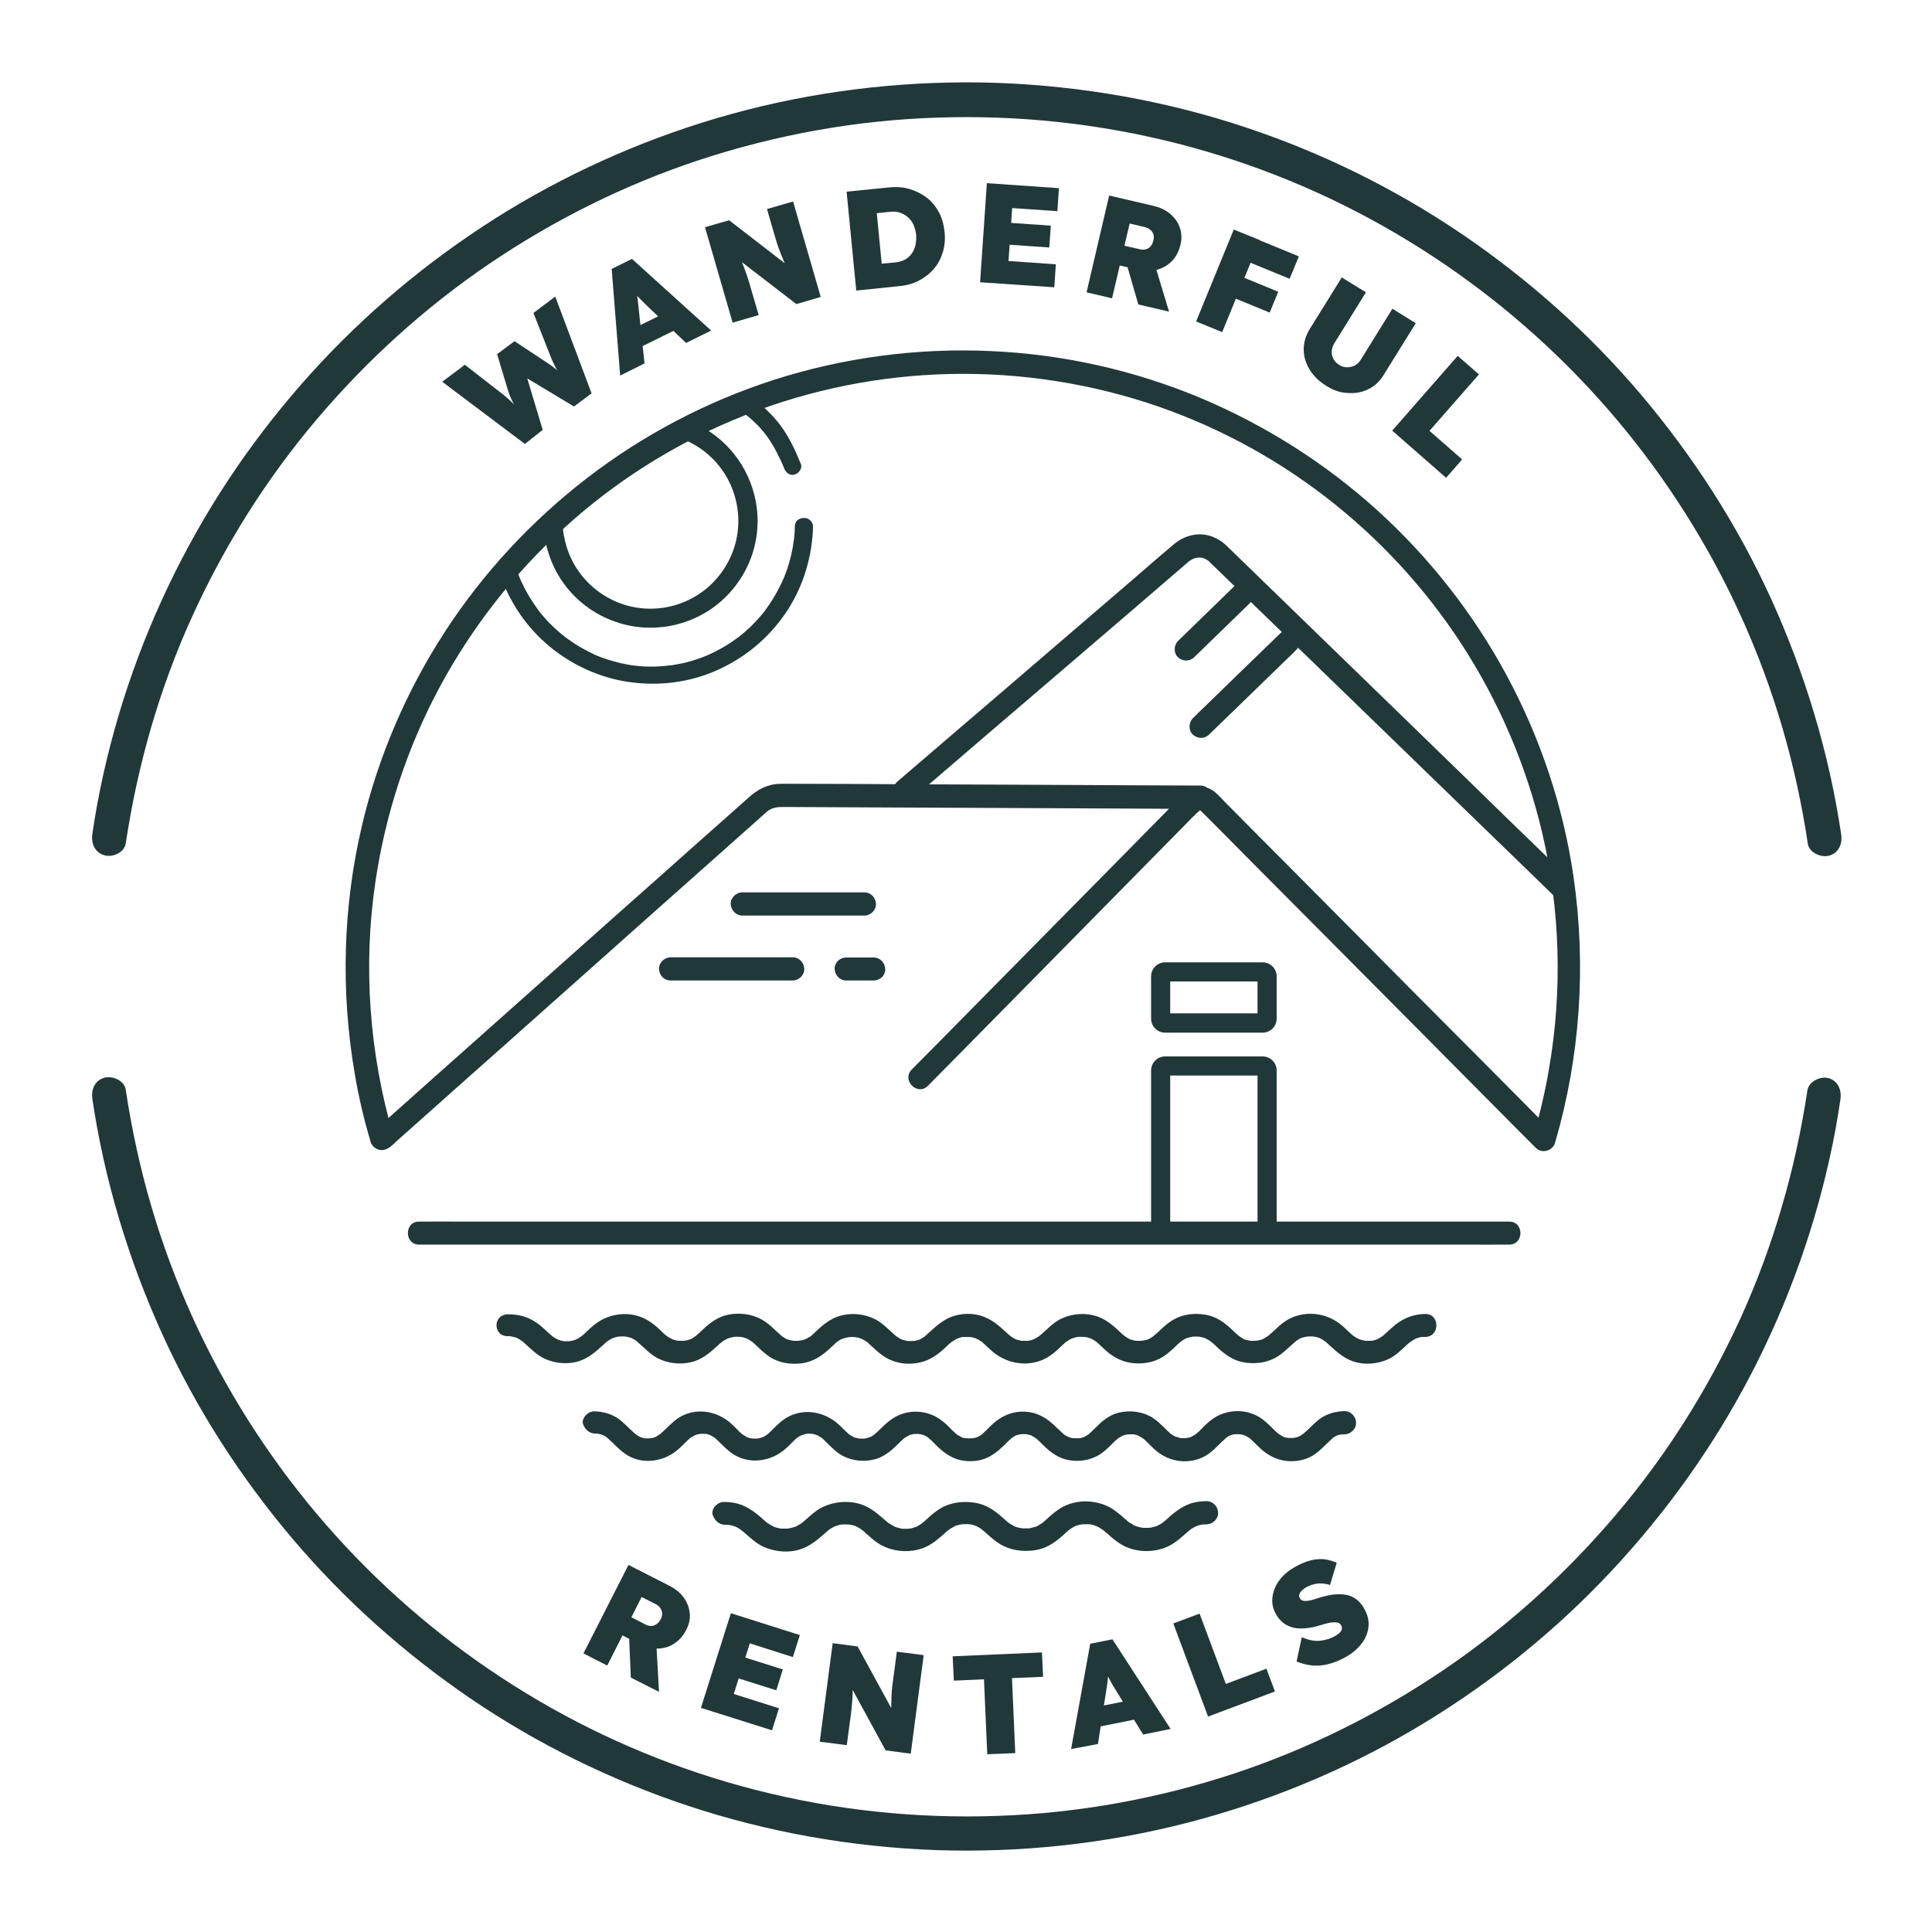
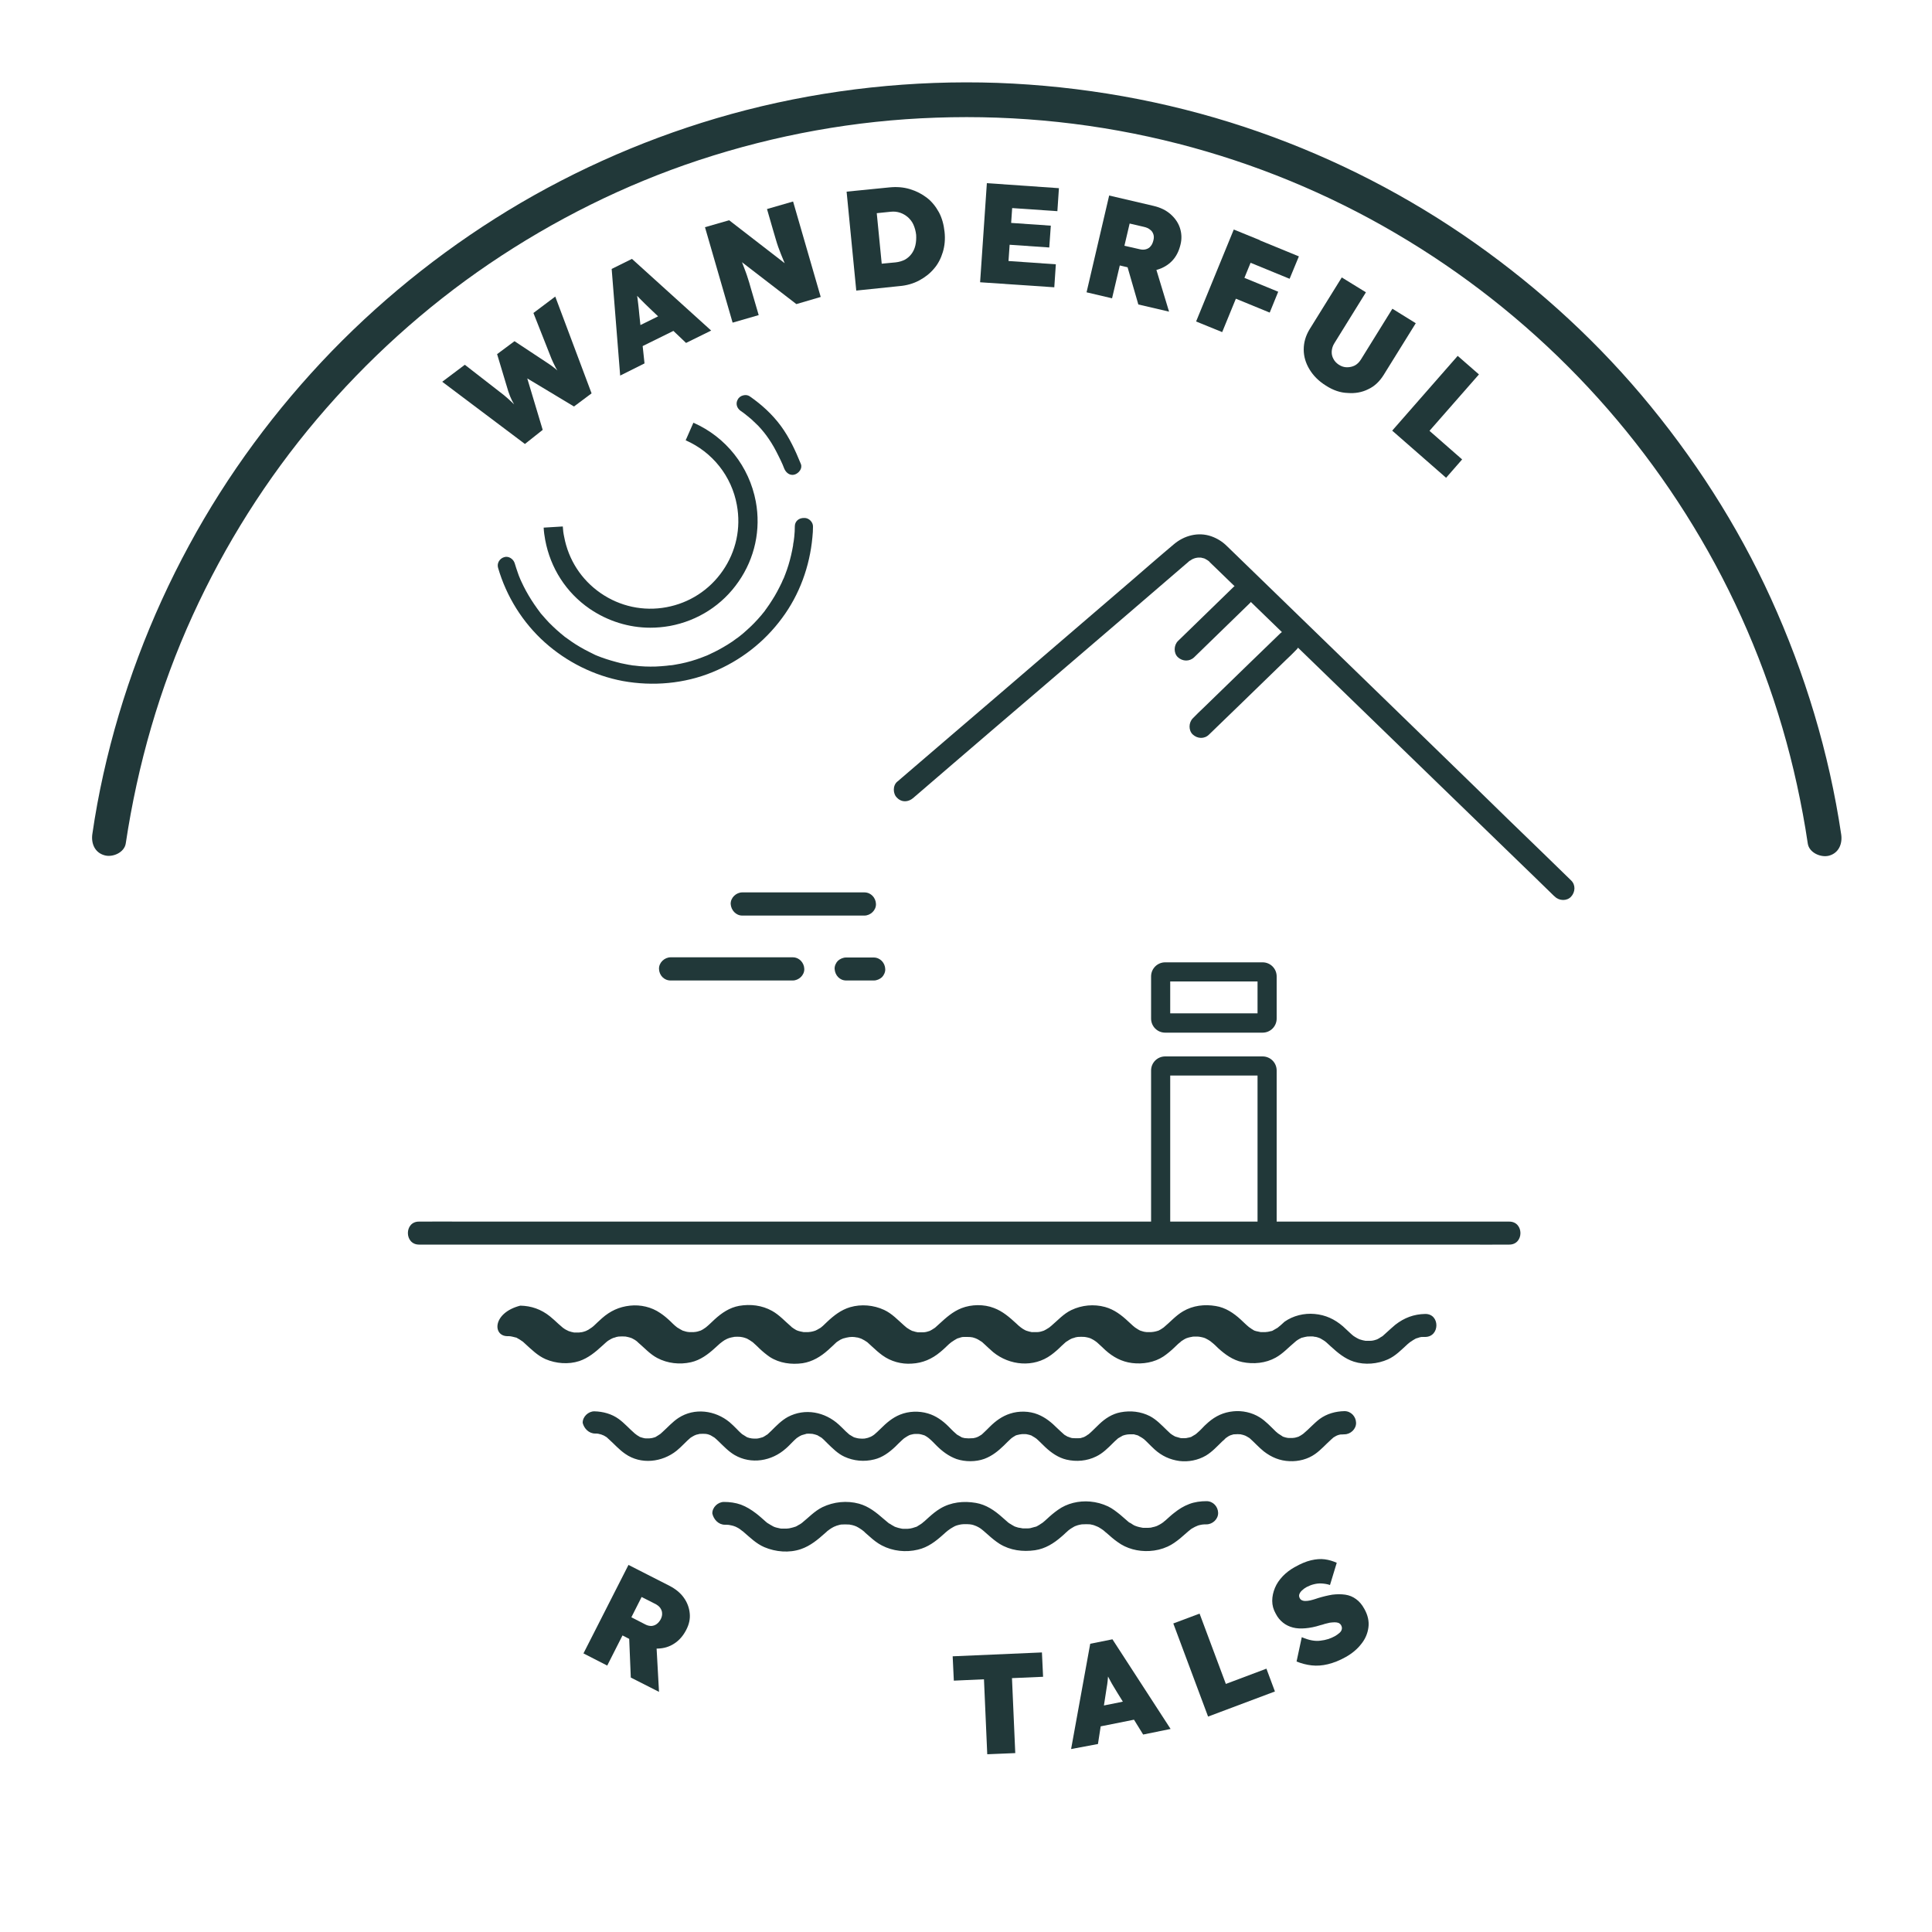
<svg xmlns="http://www.w3.org/2000/svg" version="1.1" id="Layer_1" x="0px" y="0px" viewBox="0 0 1000 1000" style="enable-background:new 0 0 1000 1000;" xml:space="preserve">
  <style type="text/css">
	.st0{fill:#213839;}
</style>
  <g>
    <g>
      <path class="st0" d="M336.6,324.9c-11.1,0-22-3.4-31.4-9.8c-12.2-8.4-20.3-21.1-23-35.6c-0.4-2.1-0.7-4.3-0.8-6.4l9.9-0.6    c0.1,1.8,0.3,3.5,0.7,5.3c2.2,11.9,8.9,22.3,18.9,29.2c10,6.9,22.1,9.5,34,7.3c11.9-2.2,22.3-8.9,29.2-18.9c6.9-10,9.5-22,7.3-34    c-2.7-14.9-12.6-27.4-26.5-33.5l4-9.1c16.9,7.4,28.9,22.7,32.3,40.8c2.7,14.5-0.5,29.3-8.9,41.4c-8.4,12.2-21.1,20.3-35.6,23    C343.3,324.6,339.9,324.9,336.6,324.9z" />
    </g>
    <g>
      <g>
-         <path class="st0" d="M621.3,406.6c-8.8,0-17.7-0.1-26.5-0.1c-20.4-0.1-40.8-0.2-61.2-0.3c-23.2-0.1-46.3-0.2-69.5-0.3     c-16.9-0.1-33.7-0.2-50.6-0.2c-3.2,0-6.5-0.1-9.7,0c-6.4,0.1-11.5,2.8-16.2,7c-8.3,7.4-16.6,14.8-25,22.2     c-15.3,13.6-30.5,27.2-45.8,40.7c-17.4,15.5-34.9,31.1-52.3,46.6c-15.1,13.5-30.3,26.9-45.4,40.4c-8.1,7.2-16.1,14.4-24.2,21.6     c-0.4,0.3-0.7,0.7-1.1,1c1.4-0.6,2.8-1.2,4.2-1.7c-0.1,0-0.1,0-0.2,0c1.9,1.5,3.8,2.9,5.8,4.4c-12.4-42.5-15.8-87.6-9.3-131.4     c5.2-35.3,16.5-69.7,33.4-101.1c16.7-30.9,38.5-58.8,64.5-82.3c25.7-23.4,55.5-42.4,87.6-55.8c33.3-14,69.1-21.9,105.2-23.5     c36.6-1.6,73.3,3.3,108.2,14.5c33.5,10.8,65,27.4,92.9,48.9c27.4,21.1,51.3,46.9,70.2,75.9c19.4,29.8,33.6,62.8,41.8,97.4     c9.5,40.2,10.7,82.4,3.6,123.1c-2,11.8-4.8,23.4-8.1,34.8c3.3-0.9,6.7-1.8,10-2.6c-5-5-10-10-14.9-15     c-12.1-12.2-24.2-24.4-36.4-36.6c-15.3-15.4-30.6-30.7-45.8-46.1c-14.5-14.6-29-29.2-43.5-43.8c-9.6-9.6-19.1-19.2-28.7-28.9     c-1.6-1.7-3.2-3.4-5-5c-4.7-4.3-11.4-4.4-16.1,0c-0.6,0.5-1.1,1.1-1.6,1.6c-8.7,8.8-17.4,17.7-26.1,26.5     c-14.6,14.8-29.2,29.6-43.8,44.4c-14.5,14.7-29.1,29.5-43.6,44.2c-8.3,8.4-16.6,16.9-25,25.3c-0.4,0.4-0.8,0.8-1.2,1.2     c-5.4,5.5,3,13.9,8.4,8.4c5.7-5.8,11.5-11.6,17.2-17.4c13.4-13.6,26.7-27.1,40.1-40.7c15-15.2,30-30.5,45-45.7     c10.9-11.1,21.8-22.1,32.7-33.2c1.4-1.4,2.7-2.8,4.1-4.1c0.4-0.4,1.9-1.4,2-2c0,0.2-0.8-0.6-0.5,0.1c0.4,0.7,1.4,1.4,2,2     c8.1,8.1,16.1,16.2,24.2,24.4c13.6,13.7,27.3,27.4,40.9,41.1c15.4,15.5,30.7,30.9,46.1,46.4c13,13.1,26,26.2,39,39.3     c6.8,6.9,13.6,13.7,20.5,20.6c0.4,0.4,0.9,0.9,1.3,1.3c3.2,3.2,8.7,1.7,10-2.6c13-44.5,16.2-91.5,9.6-137.4     c-5.3-36.6-17.2-72.2-34.8-104.8c-17.1-31.7-39.7-60.5-66.4-84.8c-27.1-24.6-58.3-44.4-92.1-58.6     c-34.5-14.4-71.4-22.6-108.7-24.2c-37.9-1.7-76.2,3.4-112.2,15c-34.7,11.2-67.4,28.4-96.4,50.7c-28.8,22.2-53.7,49-73.5,79.4     c-19.9,30.6-34.6,64.7-43,100.3c-9.9,41.9-11.1,85.6-3.9,128c2,12.1,4.8,24,8.3,35.8c0.7,2.5,3.1,4.4,5.8,4.4     c3.3,0,5.9-3,8.2-5.1c3.9-3.5,7.9-7,11.8-10.5c13.5-12,27-24.1,40.6-36.1c17.3-15.4,34.6-30.8,51.9-46.2     c16.3-14.5,32.6-29.1,49-43.6c10.8-9.6,21.6-19.2,32.4-28.8c1.9-1.7,3.7-3.4,5.6-5c3.1-2.5,6.3-2.3,9.9-2.3     c13.9,0.1,27.9,0.1,41.8,0.2c22.5,0.1,44.9,0.2,67.4,0.3c21.9,0.1,43.7,0.2,65.6,0.3c12.5,0.1,25,0.1,37.4,0.2c0.6,0,1.2,0,1.8,0     C629,418.6,629,406.7,621.3,406.6L621.3,406.6z" />
-       </g>
+         </g>
    </g>
    <g>
      <g>
        <path class="st0" d="M384.2,473.9c7.1,0,14.3,0,21.4,0c11.3,0,22.6,0,33.9,0c2.6,0,5.2,0,7.9,0c3.1,0,6.1-2.7,6-6     c-0.1-3.2-2.6-6-6-6c-7.1,0-14.3,0-21.4,0c-11.3,0-22.6,0-33.9,0c-2.6,0-5.2,0-7.9,0c-3.1,0-6.1,2.7-6,6     C378.4,471.1,380.9,473.9,384.2,473.9L384.2,473.9z" />
      </g>
    </g>
    <g>
      <g>
        <path class="st0" d="M625.8,380.2c5.1-5,10.3-9.9,15.4-14.9c8.1-7.9,16.2-15.7,24.3-23.6c1.9-1.8,3.8-3.6,5.6-5.5     c2.2-2.2,2.3-6.3,0-8.4c-2.4-2.2-6-2.3-8.4,0c-5.1,5-10.3,9.9-15.4,14.9c-8.1,7.9-16.2,15.7-24.3,23.6c-1.9,1.8-3.8,3.6-5.6,5.5     c-2.2,2.2-2.3,6.3,0,8.4C619.8,382.4,623.4,382.6,625.8,380.2L625.8,380.2z" />
      </g>
    </g>
    <g>
      <g>
        <path class="st0" d="M618.1,340.2c8.4-8.2,16.9-16.4,25.3-24.6c1.2-1.2,2.4-2.3,3.6-3.5c2.2-2.2,2.3-6.3,0-8.4     c-2.4-2.2-6-2.3-8.4,0c-8.4,8.2-16.9,16.4-25.3,24.6c-1.2,1.2-2.4,2.3-3.6,3.5c-2.2,2.2-2.3,6.3,0,8.4     C612.1,342.4,615.7,342.5,618.1,340.2L618.1,340.2z" />
      </g>
    </g>
    <g>
      <g>
        <path class="st0" d="M347.1,507.5c7.1,0,14.3,0,21.4,0c11.3,0,22.6,0,33.9,0c2.6,0,5.2,0,7.9,0c3.1,0,6.1-2.7,6-6     c-0.1-3.2-2.6-6-6-6c-7.1,0-14.3,0-21.4,0c-11.3,0-22.6,0-33.9,0c-2.6,0-5.2,0-7.9,0c-3.1,0-6.1,2.7-6,6     C341.2,504.8,343.7,507.5,347.1,507.5L347.1,507.5z" />
      </g>
    </g>
    <g>
      <g>
        <path class="st0" d="M438,507.5c4.2,0,8.4,0,12.5,0c0.6,0,1.2,0,1.8,0c1.5,0,3.1-0.7,4.2-1.7c1-1,1.8-2.7,1.7-4.2     c-0.1-3.2-2.6-6-6-6c-4.2,0-8.4,0-12.5,0c-0.6,0-1.2,0-1.8,0c-1.5,0-3.1,0.7-4.2,1.7c-1,1-1.8,2.7-1.7,4.2     C432.2,504.8,434.6,507.5,438,507.5L438,507.5z" />
      </g>
    </g>
    <g>
      <path class="st0" d="M653.5,534.5h-50.4c-4.1,0-7.3-3.3-7.3-7.3v-21.8c0-4.1,3.3-7.3,7.3-7.3h50.4c4.1,0,7.3,3.3,7.3,7.3v21.8    C660.8,531.2,657.6,534.5,653.5,534.5z M605.7,524.5h45.2V508h-45.2V524.5z" />
    </g>
    <g>
      <path class="st0" d="M660.8,638.2h-9.9v-81.5h-45.2v81.5h-9.9v-84.1c0-4.1,3.3-7.3,7.3-7.3h50.4c4.1,0,7.3,3.3,7.3,7.3V638.2z" />
    </g>
    <g>
      <g>
        <path class="st0" d="M411.4,272.4c0,1.8-0.1,3.7-0.3,5.5c-0.1,0.8-0.2,1.6-0.3,2.4c-0.1,0.9,0-0.1,0-0.2c0,0-0.1,0.6-0.1,0.7     c-0.1,0.5-0.2,1-0.2,1.5c-0.6,3.5-1.4,6.9-2.4,10.2c-0.5,1.7-1.1,3.3-1.7,4.9c-0.2,0.4-0.3,0.8-0.5,1.3c-0.1,0.2-0.5,1.2-0.3,0.7     c0.2-0.6,0,0.1-0.1,0.2c-0.1,0.2-0.2,0.4-0.3,0.6c-0.2,0.5-0.4,0.9-0.6,1.4c-1.5,3.1-3.1,6.2-5,9.1c-0.9,1.5-1.9,2.9-2.9,4.3     c-0.3,0.4-0.5,0.7-0.8,1.1c-0.3,0.4,0.2-0.2,0.2-0.2c-0.1,0.2-0.3,0.4-0.4,0.5c-0.6,0.7-1.1,1.4-1.7,2.1     c-2.3,2.7-4.7,5.2-7.4,7.6c-1.3,1.2-2.6,2.3-4,3.4c-0.2,0.1-0.7,0.5,0.1-0.1c-0.2,0.1-0.4,0.3-0.5,0.4c-0.3,0.2-0.6,0.5-1,0.7     c-0.7,0.5-1.5,1.1-2.2,1.6c-3,2-6.1,3.8-9.3,5.4c-0.8,0.4-1.6,0.7-2.3,1.1c-0.4,0.2-0.7,0.3-1.1,0.5c-0.8,0.3,0,0,0.1,0     c-0.3,0.1-0.5,0.2-0.8,0.3c-1.7,0.7-3.4,1.3-5.1,1.9c-3.6,1.2-7.2,2.1-10.9,2.7c-0.9,0.2-1.8,0.3-2.7,0.4c0.9-0.1,0,0-0.4,0     c-0.5,0.1-1.1,0.1-1.6,0.2c-1.8,0.2-3.7,0.3-5.5,0.4c-3.7,0.1-7.4,0-11-0.5c-0.4,0-0.8-0.1-1.2-0.1c-0.7-0.1,0.8,0.1,0.2,0     c-0.2,0-0.3,0-0.5-0.1c-1-0.1-1.9-0.3-2.9-0.5c-1.7-0.3-3.5-0.7-5.2-1.2c-3.4-0.9-6.8-2-10-3.3c-0.2-0.1-0.4-0.2-0.6-0.3     c0.9,0.4,0.3,0.1,0.1,0.1c-0.4-0.2-0.8-0.4-1.2-0.6c-0.8-0.4-1.6-0.8-2.4-1.2c-1.6-0.8-3.1-1.6-4.6-2.5c-1.5-0.9-3-1.8-4.4-2.8     c-0.7-0.5-1.4-1-2.1-1.5c-0.3-0.2-0.6-0.5-1-0.7c-0.2-0.1-0.4-0.3-0.5-0.4c-0.9-0.7,0.5,0.4,0,0c-2.8-2.2-5.4-4.6-7.9-7.1     c-1.2-1.3-2.4-2.6-3.5-3.9c-0.6-0.6-1.1-1.3-1.6-2c-0.1-0.2-0.3-0.4-0.4-0.5c0.1,0.1,0.6,0.7,0.1,0.1c-0.3-0.4-0.5-0.7-0.8-1.1     c-2.1-2.9-4-5.9-5.7-9c-0.9-1.6-1.7-3.3-2.5-5c-0.2-0.4-0.3-0.7-0.5-1.1c-0.4-1,0.2,0.5-0.2-0.5c-0.4-0.9-0.7-1.7-1-2.6     c-0.6-1.7-1.2-3.5-1.7-5.2c-0.7-2.2-3.2-3.9-5.5-3.1c-2.3,0.7-3.8,3.1-3.1,5.5c4.3,14.8,12.7,28.3,24.2,38.6     c11.3,10.1,25.4,17.2,40.4,20c15.5,2.8,31.8,1.4,46.4-4.6c14.4-5.9,26.8-15.5,36-28c9-12.1,14.3-26.7,15.7-41.8     c0.2-1.8,0.3-3.7,0.3-5.5c0.1-2.3-2.1-4.6-4.5-4.5C413.4,268,411.4,269.9,411.4,272.4L411.4,272.4z" />
      </g>
    </g>
    <g>
      <g>
        <path class="st0" d="M383.4,212.7c0.7,0.5,1.5,1,2.2,1.6c0.2,0.1,0.4,0.3,0.6,0.5c-0.4-0.3-0.4-0.3,0,0c0.3,0.2,0.6,0.5,0.9,0.7     c1.3,1,2.5,2.1,3.7,3.3c1.2,1.1,2.3,2.2,3.3,3.4c0.5,0.6,1,1.2,1.5,1.8c0.1,0.2,1.1,1.4,0.3,0.4c0.2,0.3,0.5,0.6,0.7,0.9     c1.9,2.6,3.6,5.3,5.1,8.2c0.8,1.5,1.5,3,2.3,4.6c0.4,0.8,0.7,1.6,1.1,2.4c0.1,0.2,0.2,0.4,0.2,0.5c-0.2-0.5-0.2-0.5,0,0     c0.2,0.5,0.4,1,0.6,1.5c0.9,2.2,3,3.9,5.5,3.1c2.1-0.7,4.1-3.2,3.1-5.5c-2.8-6.9-5.9-13.6-10.3-19.6c-4.5-6.1-10-11.1-16.2-15.4     c-1.9-1.3-5.1-0.4-6.1,1.6C380.6,208.9,381.4,211.3,383.4,212.7L383.4,212.7z" />
      </g>
    </g>
    <g>
      <g>
        <path class="st0" d="M472.6,413.1c6.4-5.5,12.9-11.1,19.3-16.6c14.7-12.6,29.3-25.2,44-37.7c15.9-13.6,31.7-27.2,47.6-40.8     c10-8.6,20-17.2,30-25.8c0.8-0.7,1.6-1.3,2.3-2c0,0,0.1-0.1,0.2-0.1c0,0,0,0,0,0c-1,0.9,0.2-0.1,0.4-0.2c0.5-0.3,1.1-0.7,1.7-0.9     c-1.3,0.6,0.1,0,0.4-0.1c0.5-0.1,0.9-0.2,1.4-0.3c-1.5,0.3-0.1,0,0.3,0c0.5,0,0.9,0,1.4,0c0.4,0,1,0.2-0.2,0     c0.5,0.1,0.9,0.2,1.4,0.3c0.5,0.1,0.9,0.3,1.4,0.5c-1.4-0.5,0.5,0.3,0.7,0.5c0.2,0.1,1.4,1.1,0.4,0.2c0.5,0.4,0.3,0.2,0.7,0.7     c0,0,0,0,0,0c0,0,0.1,0.1,0.1,0.1c0.2,0.2,0.4,0.4,0.6,0.6c0.9,0.9,1.8,1.7,2.7,2.6c8.7,8.4,17.4,16.9,26.1,25.3     c14,13.6,28,27.1,42,40.7c15.5,15,30.9,30,46.4,45c13.1,12.7,26.2,25.4,39.3,38.1c6.9,6.7,13.8,13.3,20.6,20     c0.3,0.3,0.6,0.6,1,0.9c2.2,2.2,6.2,2.4,8.4,0c2.2-2.4,2.4-6.1,0-8.4c-4.9-4.8-9.9-9.6-14.8-14.4c-12.1-11.7-24.2-23.4-36.2-35.2     c-15.3-14.9-30.7-29.8-46-44.7c-14.7-14.3-29.4-28.5-44.1-42.8c-10.2-9.9-20.3-19.7-30.5-29.6c-2.2-2.1-4.3-4.2-6.5-6.3     c-2.3-2.3-5-4-8.1-5.1c-6.8-2.4-14.1-0.4-19.4,4.1c-7.4,6.2-14.7,12.6-22,18.9c-15.1,13-30.2,25.9-45.3,38.9     c-15.7,13.5-31.4,27-47.1,40.4c-9.2,7.9-18.4,15.8-27.5,23.6c-0.4,0.4-0.9,0.8-1.3,1.1c-2.4,2-2.3,6.4,0,8.4     C466.7,415.4,470.1,415.2,472.6,413.1L472.6,413.1z" />
      </g>
    </g>
    <g>
      <g>
        <path class="st0" d="M216.9,644.2c5.1,0,10.1,0,15.2,0c13.7,0,27.3,0,41,0c20.3,0,40.5,0,60.8,0c24.7,0,49.4,0,74.1,0     c27,0,53.9,0,80.9,0c27.4,0,54.8,0,82.2,0c25.4,0,50.8,0,76.2,0c21.5,0,43.1,0,64.6,0c15.5,0,31,0,46.4,0c7.3,0,14.6,0.1,21.9,0     c0.3,0,0.6,0,1,0c7.7,0,7.7-11.9,0-11.9c-5.1,0-10.1,0-15.2,0c-13.7,0-27.3,0-41,0c-20.3,0-40.5,0-60.8,0c-24.7,0-49.4,0-74.1,0     c-27,0-53.9,0-80.9,0c-27.4,0-54.8,0-82.2,0c-25.4,0-50.8,0-76.2,0c-21.5,0-43.1,0-64.6,0c-15.5,0-31,0-46.4,0     c-7.3,0-14.6-0.1-21.9,0c-0.3,0-0.6,0-1,0C209.2,632.2,209.2,644.2,216.9,644.2L216.9,644.2z" />
      </g>
    </g>
    <g>
      <path class="st0" d="M271.7,229.8l-42.8-32.2l11.7-8.8l20.2,15.7c1.1,0.9,2.2,1.9,3.2,2.8c1,0.9,1.9,1.8,2.7,2.6    c0.8,0.8,1.5,1.6,2.2,2.3c0.7,0.7,1.2,1.3,1.6,1.8l-1.1,0.8c-0.8-1.3-1.5-2.5-2.3-3.7c-0.7-1.2-1.4-2.5-2.1-3.8    c-0.7-1.4-1.3-2.9-1.9-4.7l-5.8-19.3l9-6.7l16.8,11.1c1.7,1.1,3.1,2.1,4.3,3.1c1.2,1,2.3,2,3.3,3c1,1,1.9,2,2.7,2.9l-1,0.8    c-0.4-0.6-0.8-1.2-1.3-1.8c-0.4-0.6-0.9-1.2-1.3-1.9c-0.4-0.7-0.9-1.4-1.4-2.2c-0.5-0.8-1-1.7-1.4-2.6c-0.5-1-1-2-1.5-3.2    l-9.4-23.8l11.3-8.5l18.8,50.1l-9.1,6.8l-26.3-15.8l1.4-1.1l8.7,29L271.7,229.8z" />
      <path class="st0" d="M321,194.4l-4.4-55.2l10.5-5.2l41,37.1l-13,6.4L336.7,160c-1-1-2-1.9-2.8-2.7c-0.8-0.8-1.7-1.7-2.5-2.5    c-0.8-0.8-1.6-1.7-2.4-2.5c-0.8-0.9-1.6-1.8-2.4-2.9l2.1-1.1c0.4,1.4,0.7,2.7,0.9,3.8c0.2,1.2,0.4,2.3,0.5,3.3    c0.1,1.1,0.3,2.2,0.4,3.4c0.1,1.2,0.3,2.5,0.4,4l2.7,25.3L321,194.4z M326.2,182.3l-0.7-11.1l21.3-10.5l8.2,7.4L326.2,182.3z" />
      <path class="st0" d="M379.2,167l-14.3-49.4l12.5-3.6l33.5,25.9l-3.1,0.1c-0.7-1.7-1.4-3.2-2-4.6c-0.6-1.4-1.1-2.7-1.6-3.9    c-0.5-1.2-0.9-2.5-1.4-3.7c-0.4-1.2-0.9-2.6-1.3-4.1c-0.4-1.5-0.9-3.2-1.5-5.1l-3-10.4l13.5-3.9l14.3,49.4l-12.6,3.7l-36.1-27.8    l5.2-0.2c0.8,1.9,1.5,3.5,2.1,4.8c0.6,1.4,1.1,2.6,1.5,3.7c0.4,1.1,0.8,2.2,1.2,3.2c0.4,1,0.7,2.1,1.1,3.3c0.4,1.2,0.8,2.5,1.2,4    l4.3,14.7L379.2,167z" />
      <path class="st0" d="M443.2,150.4l-5-51.2l22.1-2.2c3.9-0.4,7.4-0.1,10.7,0.9c3.3,1,6.2,2.5,8.8,4.5c2.6,2,4.6,4.6,6.2,7.5    c1.6,3,2.5,6.4,2.9,10.1c0.4,3.7,0.1,7.2-0.9,10.5c-1,3.3-2.5,6.2-4.6,8.6c-2.1,2.5-4.7,4.5-7.7,6.1c-3,1.6-6.5,2.6-10.3,2.9    L443.2,150.4z M456.7,139.8l-2.6-3.1l9.5-0.9c1.8-0.2,3.4-0.7,4.8-1.4c1.4-0.8,2.5-1.8,3.4-3c0.9-1.2,1.6-2.7,2-4.4    c0.4-1.7,0.5-3.5,0.4-5.4c-0.2-1.9-0.7-3.7-1.4-5.3c-0.7-1.6-1.7-2.8-2.9-3.9c-1.2-1-2.5-1.8-4-2.3c-1.5-0.5-3.1-0.7-4.9-0.5    l-9.7,1l2.2-3.4L456.7,139.8z" />
      <path class="st0" d="M507.3,146.1l3.5-51.3l37.3,2.6l-0.8,11.9l-23.4-1.6l-1.9,27.4l24.5,1.7l-0.8,11.9L507.3,146.1z M515.6,126.2    l0.8-11.3l27.5,1.9l-0.8,11.3L515.6,126.2z" />
      <path class="st0" d="M562.4,151.3l11.7-50.1l23.1,5.4c3.4,0.8,6.3,2.2,8.6,4.2c2.3,2,4,4.4,4.9,7.1c0.9,2.7,1.1,5.7,0.3,8.8    c-0.8,3.3-2.2,6.1-4.3,8.3c-2.1,2.2-4.7,3.7-7.7,4.6c-3,0.8-6.2,0.8-9.6,0.1l-9.8-2.3l-4,17L562.4,151.3z M589.2,157.6l-7.4-25.6    l14.9,1.6l8.4,27.7L589.2,157.6z M582,127.2l7.9,1.8c1.2,0.3,2.3,0.3,3.3,0c1-0.3,1.8-0.8,2.4-1.6c0.7-0.8,1.1-1.8,1.4-3    c0.3-1.1,0.3-2.2,0-3.1c-0.3-0.9-0.8-1.8-1.7-2.4c-0.8-0.7-1.9-1.2-3.3-1.5l-7.3-1.7L582,127.2z" />
      <path class="st0" d="M619.1,166.4l19.5-47.6l13.5,5.5l-19.5,47.6L619.1,166.4z M632.6,151.7l4.4-10.8l24.6,10.1l-4.4,10.8    L632.6,151.7z M640.2,133.1l4.8-11.6l27.3,11.2l-4.8,11.6L640.2,133.1z" />
      <path class="st0" d="M686.3,199.6c-3.7-2.3-6.5-5.1-8.5-8.4c-2-3.3-3-6.7-3-10.3c0-3.6,1-7.1,3-10.4l16.7-26.9l12.5,7.7    l-16.3,26.3c-0.9,1.4-1.3,2.8-1.4,4.2c-0.1,1.4,0.2,2.8,0.9,4c0.6,1.2,1.6,2.2,2.8,3c1.4,0.9,2.8,1.3,4.2,1.3c1.4,0,2.8-0.3,4-0.9    c1.3-0.7,2.3-1.7,3.2-3.1l16.3-26.3l12.1,7.5l-16.7,26.9c-2.1,3.3-4.7,5.8-8,7.3c-3.2,1.6-6.8,2.2-10.5,1.9    C693.8,203.3,690,202,686.3,199.6z" />
      <path class="st0" d="M720.6,222.9l33.9-38.7l11,9.6L739.9,223l16.9,14.8l-8.3,9.5L720.6,222.9z" />
    </g>
    <g>
      <path class="st0" d="M302,855.8l23.3-45.8l21.2,10.8c3.1,1.6,5.6,3.6,7.4,6.1c1.8,2.5,2.8,5.2,3.1,8.1c0.3,2.9-0.3,5.7-1.8,8.6    c-1.6,3.1-3.6,5.4-6.2,7.1c-2.6,1.7-5.4,2.5-8.5,2.6c-3.1,0.1-6.2-0.7-9.3-2.2l-9-4.6l-7.9,15.6L302,855.8z M326.5,868.3    l-1.1-26.6l14.1,5.1l1.6,28.9L326.5,868.3z M326.8,837.1l7.2,3.7c1.1,0.6,2.2,0.8,3.2,0.8c1-0.1,1.9-0.4,2.7-1    c0.8-0.6,1.5-1.4,2.1-2.5c0.5-1,0.8-2.1,0.7-3.1c0-1-0.4-1.9-1-2.8c-0.6-0.8-1.6-1.6-2.9-2.2l-6.7-3.4L326.8,837.1z" />
-       <path class="st0" d="M362.8,884l15.5-49l35.7,11.3l-3.6,11.4l-22.3-7.1l-8.3,26.2l23.4,7.4l-3.6,11.4L362.8,884z M375.5,866.6    l3.4-10.8l26.3,8.3l-3.4,10.8L375.5,866.6z" />
-       <path class="st0" d="M424.3,901.5l6.7-51l12.9,1.7l20.3,37.2l-2.9-1.1c0-1.8,0-3.5,0-5c0-1.5,0.1-2.9,0.1-4.2    c0.1-1.3,0.1-2.7,0.2-4c0.1-1.3,0.3-2.8,0.5-4.3c0.2-1.6,0.4-3.3,0.7-5.2l1.4-10.7l13.9,1.8l-6.7,51l-13-1.7L436.6,866l4.9,1.9    c0,2,0,3.8-0.1,5.3c0,1.5-0.1,2.8-0.1,4c-0.1,1.2-0.1,2.3-0.2,3.4c-0.1,1.1-0.2,2.2-0.3,3.4c-0.1,1.2-0.3,2.6-0.5,4.2l-2,15.1    L424.3,901.5z" />
      <path class="st0" d="M511,908l-1.7-38.8l-15.6,0.7l-0.6-12.6l46.2-2l0.6,12.6l-16.1,0.7l1.7,38.8L511,908z" />
      <path class="st0" d="M554.4,905.3l9.9-54.5l11.5-2.3l30.1,46.4l-14.2,2.9l-13.4-21.7c-0.7-1.2-1.4-2.3-2-3.3c-0.6-1-1.2-2-1.7-3    c-0.5-1-1.1-2-1.6-3c-0.5-1-1.1-2.2-1.6-3.4l2.3-0.5c0,1.5-0.1,2.8-0.1,3.9c-0.1,1.2-0.2,2.3-0.3,3.4c-0.1,1.1-0.3,2.2-0.5,3.4    c-0.2,1.2-0.4,2.5-0.6,3.9l-3.9,25.2L554.4,905.3z M562.5,895l2.2-10.9l23.3-4.7l6,9.3L562.5,895z" />
      <path class="st0" d="M625.3,888.5l-18-48.2l13.6-5.1l13.6,36.4l21-7.9l4.4,11.8L625.3,888.5z" />
      <path class="st0" d="M696.5,857.7c-3.2,1.8-6.3,3-9.2,3.7c-2.9,0.7-5.7,0.9-8.4,0.6c-2.7-0.3-5.3-1-7.8-2l2.7-12.6    c3.7,1.6,6.9,2.2,9.7,1.8c2.8-0.3,5.2-1.1,7.4-2.3c0.9-0.5,1.7-1.1,2.4-1.7c0.7-0.6,1.1-1.3,1.2-1.9c0.2-0.7,0-1.4-0.3-2    c-0.3-0.6-0.8-1-1.4-1.3c-0.6-0.2-1.3-0.3-2-0.3c-0.8,0-1.6,0.1-2.5,0.2c-0.9,0.2-1.7,0.4-2.5,0.6c-0.8,0.3-1.6,0.5-2.4,0.7    c-2.8,0.9-5.4,1.4-7.8,1.6c-2.4,0.2-4.5,0.1-6.4-0.4c-1.9-0.5-3.6-1.3-5.1-2.5c-1.5-1.2-2.8-2.7-3.8-4.7c-1.2-2.1-1.8-4.3-1.8-6.6    c0-2.3,0.5-4.5,1.4-6.7c0.9-2.2,2.3-4.2,4-6c1.7-1.8,3.8-3.4,6.1-4.7c3.2-1.8,6-3,8.6-3.6c2.6-0.6,4.9-0.8,7.1-0.5    c2.2,0.3,4.2,0.9,6.2,1.8l-3.5,11.5c-1.4-0.5-2.9-0.7-4.3-0.8c-1.4-0.1-2.8,0.1-4,0.4c-1.3,0.3-2.5,0.8-3.7,1.4    c-1.1,0.6-1.9,1.2-2.6,1.9c-0.7,0.7-1.1,1.3-1.3,2c-0.2,0.6-0.1,1.3,0.3,2c0.3,0.6,0.9,1,1.6,1.2c0.7,0.2,1.5,0.2,2.4,0.1    c0.9-0.1,1.8-0.3,2.8-0.6c0.9-0.3,1.8-0.5,2.5-0.8c2.6-0.8,5.1-1.4,7.5-1.8c2.4-0.3,4.6-0.3,6.7,0c2.1,0.3,4,1.1,5.6,2.3    c1.7,1.2,3.1,2.9,4.3,5.1c1.8,3.2,2.5,6.4,2.1,9.5c-0.4,3.1-1.6,6-3.7,8.6C702.6,853.5,699.9,855.8,696.5,857.7z" />
    </g>
    <g>
      <g>
-         <path class="st0" d="M935.5,564.4c-6.1,40.6-17.6,80.5-34.6,117.9c-16.7,36.5-38.3,70.9-64.3,101.5c-26,30.7-56,57.9-89.3,80.5     c-33.5,22.7-70,40.9-108.3,53.6c-39.6,13.1-81,20.6-122.7,22c-42.2,1.5-84.5-3-125.4-13.5c-39.4-10.1-77.3-25.7-112.4-46.3     c-34.8-20.4-66.6-45.4-94.6-74.4c-27.9-28.9-51.7-61.5-70.8-96.8C93.7,673,79.4,634.4,70.7,594.5c-2.2-10.1-4.1-20.2-5.6-30.4     c-0.7-4.8-6.8-7.4-11-6.3c-5.1,1.4-7,6.2-6.3,11c6.3,42.3,18.7,83.3,36.4,122.2c17.3,38,40.1,73.4,67,105.2     c26.8,31.7,58.1,59.6,92.4,83c34.7,23.6,72.8,42.3,112.6,55.5c41.3,13.7,84.6,21.3,128.1,22.9c43.7,1.5,87.8-3.2,130.1-14.1     c40.8-10.5,80.3-26.7,116.6-48c35.8-21,68.9-46.9,97.8-76.8c28.9-29.9,53.9-63.7,73.7-100.2c20.2-37.2,35.2-77.2,44.4-118.5     c2.3-10.3,4.2-20.6,5.7-31c0.7-4.8-1.2-9.6-6.3-11C942.3,557,936.3,559.6,935.5,564.4L935.5,564.4z" />
-       </g>
+         </g>
    </g>
    <g>
      <g>
        <path class="st0" d="M65.1,436.5c6.1-40.6,17.5-80.5,34.6-117.9C116.4,282,138,247.7,164,217c26-30.7,56-57.9,89.3-80.5     c33.5-22.7,70-40.9,108.4-53.6c39.7-13.1,81-20.6,122.8-22c42.2-1.5,84.5,3,125.4,13.5c39.4,10.1,77.3,25.7,112.4,46.3     c34.8,20.4,66.6,45.4,94.6,74.4c27.9,28.9,51.7,61.5,70.8,96.8c19.4,35.9,33.7,74.5,42.4,114.3c2.2,10.1,4.1,20.2,5.6,30.4     c0.7,4.8,6.8,7.4,11,6.3c5.1-1.4,7-6.2,6.3-11c-6.3-42.3-18.7-83.3-36.4-122.2c-17.3-38-40.1-73.3-67-105.2     c-26.8-31.7-58.1-59.6-92.4-83C722.2,97.7,684.2,79,644.4,65.8c-41.3-13.7-84.6-21.3-128.1-22.9c-43.7-1.5-87.8,3.2-130.2,14.1     c-40.8,10.5-80.3,26.8-116.7,48.1c-35.8,21-68.9,47-97.8,76.8c-28.9,29.9-53.9,63.7-73.7,100.3c-20.2,37.2-35.2,77.2-44.4,118.5     c-2.3,10.3-4.2,20.6-5.7,31c-0.7,4.8,1.2,9.6,6.3,11C58.3,443.9,64.4,441.3,65.1,436.5L65.1,436.5z" />
      </g>
    </g>
    <g>
      <g>
        <g>
-           <path class="st0" d="M262.6,691.6c0.7,0,1.3,0,2,0.1c-0.9-0.1,0.5,0.1,0.8,0.2c0.5,0.1,1.1,0.3,1.6,0.4c0.9,0.2-0.4-0.3,0.7,0.3      c0.9,0.5,1.8,1,2.7,1.7c-0.8-0.6-0.1-0.1,0.3,0.2c0.4,0.4,0.8,0.7,1.2,1.1c3.3,3,6.4,6.1,10.5,7.9c5.4,2.3,11.8,2.8,17.4,1      c4.7-1.6,8.3-4.6,11.9-7.9c0.7-0.6,1.4-1.3,2.1-1.9c0.2-0.1,1.2-1,0.7-0.6c-0.5,0.4,0.7-0.5,1-0.6c0.5-0.3,1-0.6,1.5-0.8      c0.2-0.1,0.5-0.2,0.7-0.3c-0.1,0-0.9,0.3-0.2,0.1c0.5-0.1,1-0.3,1.6-0.5c0.3-0.1,1.9-0.3,1-0.2c1.3-0.1,2.6-0.1,3.9,0      c-0.9-0.1,0.5,0.1,0.8,0.2c0.6,0.1,1.2,0.3,1.8,0.5c0.7,0.2-0.1-0.1-0.2-0.1c0.2,0.1,0.5,0.2,0.7,0.3c0.4,0.2,0.9,0.5,1.3,0.7      c0.4,0.3,0.8,0.5,1.2,0.8c0.6,0.4-0.2-0.2-0.3-0.2c0.3,0.2,0.6,0.5,0.9,0.8c3.3,2.8,6.2,6.1,10,8.1c5.3,2.8,11.6,3.5,17.4,2.2      c4.9-1.1,8.9-4.1,12.5-7.4c0.7-0.6,1.4-1.3,2.1-1.9c0.3-0.3,0.7-0.6,1.1-0.9c0.3-0.3,1.4-1,0.5-0.4c0.8-0.6,1.6-1.1,2.5-1.5      c0.4-0.2,1.4-0.5,0.4-0.2c0.7-0.2,1.4-0.5,2.1-0.6c0.3-0.1,1.6-0.2,0.8-0.2c0.7-0.1,1.3-0.1,2-0.1c0.7,0,1.3,0,2,0.1      c-0.9-0.1,0.7,0.1,1,0.2c0.5,0.1,1,0.3,1.6,0.5c0.7,0.2-0.1-0.1-0.2-0.1c0.2,0.1,0.5,0.2,0.7,0.3c0.9,0.5,1.8,1,2.7,1.7      c-0.8-0.6-0.1-0.1,0.3,0.2c0.4,0.4,0.8,0.7,1.2,1.1c0.8,0.7,1.5,1.4,2.2,2.1c1.7,1.6,3.5,3.1,5.4,4.4c5,3.2,11.1,4,16.9,3.2      c5.1-0.8,9.4-3.4,13.2-6.8c1.5-1.3,2.9-2.7,4.3-4c0.4-0.3,1.1-0.8,0.3-0.2c0.4-0.3,0.8-0.6,1.2-0.8c0.4-0.3,0.8-0.5,1.3-0.7      c0.2-0.1,0.4-0.2,0.7-0.3c0.8-0.4-0.9,0.3,0,0c2.5-0.7,4.1-1,6.3-0.7c-0.3,0,0.9,0.2,1.2,0.2c0.5,0.1,1,0.3,1.6,0.5      c0.7,0.2-0.1-0.1-0.2-0.1c0.2,0.1,0.5,0.2,0.7,0.3c0.5,0.3,1,0.5,1.5,0.8c0.4,0.3,0.8,0.5,1.2,0.8c-0.8-0.6-0.1-0.1,0.3,0.2      c0.8,0.7,1.6,1.5,2.4,2.2c1.7,1.6,3.4,3.1,5.3,4.5c4.4,3.2,9.9,4.7,15.3,4.3c5.6-0.3,10.4-2.4,14.7-6c1.6-1.3,3-2.7,4.5-4.1      c0.4-0.3,0.7-0.6,1.1-0.9c0.4-0.3,1.1-0.8,0.3-0.2c0.9-0.6,1.7-1.2,2.7-1.7c0.2-0.1,0.5-0.2,0.7-0.3c-0.1,0-0.9,0.3-0.2,0.1      c0.5-0.1,1-0.3,1.6-0.5c0.3-0.1,1.6-0.3,1.2-0.2c-0.6,0.1,0.4,0,0.4,0c0.6,0,1.1,0,1.7,0c0.3,0,1.7,0.1,1.4,0      c-0.3,0,0.9,0.2,1.2,0.2c0.5,0.1,1,0.3,1.6,0.5c0.7,0.2-0.1-0.1-0.2-0.1c0.3,0.1,0.6,0.3,0.9,0.4c0.9,0.4,1.7,1,2.5,1.5      c-0.8-0.6-0.1-0.1,0.3,0.2c0.4,0.4,0.8,0.7,1.2,1.1c1.5,1.4,3,2.8,4.5,4.1c8.5,6.9,20.9,8.1,30,1.4c1.9-1.4,3.7-3,5.4-4.7      c0.7-0.6,1.4-1.3,2.1-1.9c0.4-0.3,1.1-0.8,0.3-0.2c0.5-0.3,0.9-0.6,1.4-0.9c0.4-0.3,0.9-0.5,1.3-0.7c0.2-0.1,0.5-0.2,0.7-0.3      c-0.1,0-0.9,0.3-0.2,0.1c0.5-0.1,1-0.3,1.6-0.5c0.3-0.1,1.9-0.3,1-0.2c1.3-0.1,2.6-0.1,3.9,0c-0.9-0.1,0.7,0.1,1,0.2      c0.6,0.1,1.2,0.3,1.8,0.5c-0.9-0.3,0.1,0,0.4,0.2c0.4,0.2,0.9,0.5,1.3,0.7c0.4,0.3,0.8,0.5,1.2,0.8c-1-0.7,0.1,0.1,0.5,0.4      c1.5,1.3,2.9,2.7,4.3,4c4,3.6,8.4,6,13.8,6.7c5.6,0.7,11.6-0.3,16.3-3.4c1.9-1.3,3.7-2.8,5.4-4.4c0.7-0.7,1.5-1.4,2.2-2.1      c0.4-0.3,0.7-0.6,1.1-0.9c0.2-0.2,0.4-0.3,0.5-0.5c0.7-0.5-0.8,0.5-0.1,0.1c0.8-0.5,1.6-1.1,2.5-1.5c0.2-0.1,0.5-0.2,0.7-0.3      c-0.1,0-0.9,0.3-0.2,0.1c0.6-0.2,1.2-0.4,1.8-0.5c0.3-0.1,1.6-0.2,0.8-0.2c0.7-0.1,1.3-0.1,2-0.1s1.3,0,2,0.1      c-0.9-0.1,0.7,0.1,1,0.2c0.6,0.1,1.2,0.3,1.8,0.5c-0.9-0.3,0.1,0,0.4,0.2c0.4,0.2,0.9,0.5,1.3,0.7c0.2,0.1,1.5,1,1,0.6      c-0.6-0.4,0.5,0.4,0.7,0.6c0.4,0.3,0.7,0.6,1.1,0.9c0.8,0.7,1.5,1.4,2.2,2.1c3.6,3.3,7.7,6.3,12.6,7.3      c5.8,1.2,12.1,0.6,17.3-2.3c3.8-2.1,6.7-5.4,10-8.1c0.2-0.2,0.5-0.4,0.7-0.6c-0.1,0-0.8,0.6-0.3,0.2c0.4-0.3,0.8-0.5,1.2-0.8      c0.4-0.3,0.9-0.5,1.3-0.7c1.1-0.6-0.2-0.1,0.7-0.3c0.5-0.1,1.1-0.3,1.6-0.4c0.3-0.1,1.6-0.2,0.8-0.2c1.1-0.1,3.3-0.1,3.7,0      c-0.3,0,0.9,0.2,1.2,0.2c0.5,0.1,1,0.3,1.6,0.5c0.7,0.2-0.1-0.1-0.2-0.1c0.3,0.1,0.6,0.3,0.9,0.4c0.5,0.3,1,0.6,1.5,0.9      c0.2,0.1,1.3,0.9,0.8,0.5c-0.6-0.4,0.5,0.4,0.7,0.6c0.8,0.7,1.5,1.4,2.3,2.1c3.6,3.3,7.3,6.4,12,7.9c5.7,1.8,12.2,1.2,17.6-1.2      c4-1.8,7-5,10.2-7.9c0.4-0.3,0.7-0.6,1.1-0.9c0.4-0.3,1.1-0.8,0.3-0.2c0.9-0.6,1.7-1.2,2.7-1.7c0.2-0.1,0.5-0.2,0.7-0.3      c-0.1,0-0.9,0.3-0.2,0.1c0.5-0.1,1-0.3,1.6-0.5c0.3-0.1,1.6-0.3,1.2-0.2c-0.6,0.1,0.4,0,0.4,0c0.4,0,0.9,0,1.3,0      c7.7-0.1,7.7-12,0-11.9c-5.9,0.1-10.9,2-15.5,5.6c-1.5,1.2-2.9,2.6-4.4,3.9c-0.7,0.6-1.4,1.3-2.1,1.9c-0.8,0.7,0.6-0.4-0.3,0.2      c-0.6,0.3-1.1,0.7-1.6,1c-0.4,0.2-0.9,0.5-1.3,0.7c1-0.4-0.2,0-0.5,0.1c-0.5,0.2-1.1,0.3-1.6,0.4c0,0-1,0.1-0.4,0.1      c0.5-0.1-0.7,0-0.8,0c-0.7,0-1.3,0-2,0c-0.3,0-0.6,0-1-0.1c0.1,0,0.8,0.1,0.1,0c-0.6-0.1-1.1-0.2-1.7-0.4      c-0.4-0.1-1.9-0.6-0.8-0.2c-0.9-0.4-1.8-0.9-2.6-1.4c-0.3-0.2-0.5-0.4-0.8-0.5c0,0,0.8,0.6,0.3,0.2c-0.4-0.3-0.8-0.7-1.3-1.1      c-1.5-1.3-2.8-2.7-4.3-4c-4.3-3.7-9-5.9-14.7-6.4c-5.4-0.5-11.1,0.9-15.5,4c-1.9,1.3-3.6,2.9-5.3,4.5c-0.7,0.6-1.4,1.3-2.1,1.9      c-0.4,0.3-0.7,0.6-1.1,0.9c-0.7,0.6,0.6-0.4-0.5,0.4c-0.8,0.5-1.7,1-2.6,1.5c-0.8,0.4,0.9-0.3,0,0c-0.3,0.1-0.5,0.2-0.8,0.2      c-0.6,0.2-1.3,0.3-1.9,0.4c-0.7,0.1,0,0,0.1,0c-0.3,0-0.6,0-1,0.1c-0.7,0-1.3,0-2,0c-0.3,0-0.6,0-1-0.1c0.1,0,0.8,0.1,0.1,0      c-0.6-0.1-1.3-0.3-1.9-0.4c-0.4-0.1-1.5-0.5-0.5-0.1c-0.5-0.2-0.9-0.4-1.3-0.7c-0.4-0.2-0.8-0.5-1.2-0.8      c-0.2-0.1-0.4-0.3-0.6-0.4c-0.7-0.5,0.7,0.6,0.1,0.1c-1.6-1.3-3-2.7-4.5-4.1c-3.7-3.4-7.9-6.2-12.9-7c-5.8-1-11.8-0.3-16.9,2.7      c-3.8,2.2-6.7,5.6-10.1,8.4c-0.5,0.4,0.2-0.2,0.3-0.2c-0.2,0.1-0.4,0.3-0.6,0.4c-0.4,0.3-0.8,0.5-1.2,0.8      c-0.4,0.2-0.9,0.5-1.3,0.7c-0.6,0.3,0.2-0.1,0.2-0.1c-0.3,0.1-0.7,0.2-1,0.3c-0.6,0.2-1.3,0.3-1.9,0.4c-0.7,0.1,0,0,0.1,0      c-0.3,0-0.6,0-1,0.1c-0.7,0-1.3,0-2,0c-0.3,0-0.6,0-1-0.1c0.6,0.1,0.2,0-0.2,0c-0.5-0.1-1.1-0.2-1.6-0.4      c-0.4-0.1-1.5-0.5-0.5-0.1c-1-0.4-1.9-1-2.8-1.6c-0.2-0.1-0.4-0.3-0.6-0.4c0.1,0,0.8,0.6,0.3,0.2c-0.4-0.3-0.7-0.6-1.1-0.9      c-0.8-0.7-1.6-1.5-2.4-2.2c-3.5-3.3-7.3-6.2-12-7.5c-5.8-1.6-12.1-1-17.5,1.6c-4,1.9-7,5.3-10.3,8.1c-0.4,0.3-0.7,0.6-1.1,0.9      c-0.5,0.4,0.2-0.2,0.3-0.2c-0.2,0.1-0.4,0.3-0.6,0.4c-0.9,0.6-1.8,1.1-2.8,1.6c1-0.4-0.2,0-0.5,0.1c-0.5,0.2-1.1,0.3-1.6,0.4      c0,0-1,0.1-0.4,0.1c0.7-0.1-0.6,0-0.8,0c-0.8,0-1.6,0-2.3,0c-1.1,0,0.2,0.1-0.8-0.1c-0.5-0.1-1.1-0.2-1.6-0.4      c-0.4-0.1-1.5-0.5-0.5-0.1c-0.5-0.2-1.1-0.5-1.6-0.8c-0.4-0.2-0.8-0.5-1.2-0.8c-0.2-0.1-0.4-0.3-0.6-0.4c0.1,0,0.8,0.6,0.3,0.2      c-0.8-0.6-1.6-1.3-2.3-2c-3.6-3.3-7.1-6.4-11.7-8.1c-5.1-2-11.6-1.9-16.7,0.1c-4.6,1.8-8,4.9-11.6,8.2c-0.7,0.6-1.4,1.3-2.1,1.9      c-0.5,0.4,0.2-0.2,0.3-0.2c-0.2,0.1-0.4,0.3-0.6,0.4c-0.5,0.3-0.9,0.6-1.4,0.9c-0.4,0.2-0.9,0.5-1.3,0.7c1-0.4-0.2,0-0.5,0.1      c-0.5,0.2-1.1,0.3-1.6,0.4c0,0-1,0.1-0.4,0.1c0.5-0.1-0.7,0-0.8,0c-0.8,0-1.5,0-2.3,0c-1.1,0,0.2,0.1-0.8-0.1      c-0.5-0.1-1.1-0.2-1.6-0.4c-0.3-0.1-0.5-0.2-0.8-0.2c-0.9-0.2,0.8,0.4,0,0c-0.9-0.4-1.7-0.9-2.6-1.5c-0.2-0.1-0.4-0.3-0.6-0.4      c0.1,0,0.8,0.6,0.3,0.2c-0.4-0.3-0.8-0.7-1.3-1.1c-3.3-2.9-6.3-6.2-10.4-8.1c-5.4-2.5-11.8-3.1-17.6-1.4      c-4.7,1.4-8.4,4.3-11.9,7.6c-0.7,0.7-1.5,1.4-2.2,2.1c-0.4,0.3-0.7,0.6-1.1,0.9c-0.5,0.4,0.2-0.2,0.3-0.2      c-0.3,0.2-0.5,0.4-0.8,0.5c-0.8,0.5-1.7,1-2.6,1.4c1-0.4-0.2,0-0.5,0.1c-0.6,0.2-1.3,0.3-1.9,0.4c-0.7,0.1,0,0,0.1,0      c-0.3,0-0.6,0-1,0.1c-0.7,0-1.3,0-2,0c-0.3,0-0.6,0-1-0.1c0.1,0,0.8,0.1,0.1,0c-0.7-0.1-1.5-0.3-2.2-0.5      c-0.3-0.1-0.5-0.2-0.8-0.3c0.1,0,0.9,0.4,0.2,0.1c-0.5-0.2-0.9-0.4-1.3-0.7c-0.4-0.2-0.8-0.5-1.2-0.8c-1.1-0.7,0.2,0.3-0.5-0.4      c-3.3-2.8-6.3-6.2-10.1-8.3c-5.2-2.9-11.2-3.6-17-2.6c-5,0.9-9.1,3.7-12.8,7.1c-1.5,1.4-2.9,2.8-4.5,4.1      c0.8-0.6,0.1-0.1-0.3,0.2c-0.4,0.3-0.8,0.5-1.2,0.8c-0.4,0.2-0.9,0.5-1.3,0.7c1-0.4-0.4,0.1-0.8,0.2c-0.5,0.2-1.1,0.3-1.7,0.4      c-0.7,0.1,0,0,0.1,0c-0.3,0-0.6,0-1,0.1c-0.7,0-1.3,0-2,0c-0.3,0-0.6,0-1-0.1c0.6,0.1,0.2,0-0.2,0c-0.5-0.1-1.1-0.2-1.6-0.4      c-0.3-0.1-0.7-0.2-1-0.3c0.1,0,0.9,0.4,0.2,0.1c-1-0.5-1.8-1-2.8-1.6c-1-0.6,0.5,0.5-0.3-0.2c-0.4-0.3-0.7-0.6-1.1-0.9      c-0.8-0.7-1.5-1.4-2.2-2.1c-1.7-1.6-3.4-3.1-5.4-4.4c-4.5-3.1-10.2-4.4-15.6-3.8c-5.7,0.6-10.3,2.8-14.5,6.5      c-1.5,1.3-2.9,2.7-4.3,4c-0.4,0.3-0.7,0.6-1.1,0.9c-0.7,0.5,0.8-0.5,0.1-0.1c-0.2,0.1-0.4,0.3-0.6,0.4c-0.4,0.3-0.8,0.5-1.2,0.8      c-0.3,0.2-1.6,0.7-1.1,0.6c0.6-0.2-0.8,0.2-1,0.3c-0.5,0.2-1.1,0.3-1.7,0.4c-0.7,0.1,0,0,0.1,0c-0.3,0-0.6,0-1,0.1      c-0.8,0-1.6,0-2.3,0c-1.1,0,0.2,0.1-0.8-0.1c-0.5-0.1-1.1-0.2-1.6-0.4c-0.4-0.1-1.5-0.5-0.5-0.1c-0.6-0.3-1.2-0.6-1.8-0.9      c-0.4-0.2-0.8-0.5-1.2-0.8c-1-0.6,0.5,0.5-0.3-0.2c-0.8-0.7-1.5-1.3-2.3-2c-1.4-1.3-2.9-2.7-4.4-3.9c-4.5-3.6-9.6-5.4-15.3-5.5      C254.9,679.5,254.9,691.5,262.6,691.6L262.6,691.6z" />
+           <path class="st0" d="M262.6,691.6c0.7,0,1.3,0,2,0.1c-0.9-0.1,0.5,0.1,0.8,0.2c0.5,0.1,1.1,0.3,1.6,0.4c0.9,0.2-0.4-0.3,0.7,0.3      c0.9,0.5,1.8,1,2.7,1.7c-0.8-0.6-0.1-0.1,0.3,0.2c0.4,0.4,0.8,0.7,1.2,1.1c3.3,3,6.4,6.1,10.5,7.9c5.4,2.3,11.8,2.8,17.4,1      c4.7-1.6,8.3-4.6,11.9-7.9c0.7-0.6,1.4-1.3,2.1-1.9c0.2-0.1,1.2-1,0.7-0.6c-0.5,0.4,0.7-0.5,1-0.6c0.5-0.3,1-0.6,1.5-0.8      c0.2-0.1,0.5-0.2,0.7-0.3c-0.1,0-0.9,0.3-0.2,0.1c0.5-0.1,1-0.3,1.6-0.5c0.3-0.1,1.9-0.3,1-0.2c1.3-0.1,2.6-0.1,3.9,0      c-0.9-0.1,0.5,0.1,0.8,0.2c0.6,0.1,1.2,0.3,1.8,0.5c0.7,0.2-0.1-0.1-0.2-0.1c0.2,0.1,0.5,0.2,0.7,0.3c0.4,0.2,0.9,0.5,1.3,0.7      c0.4,0.3,0.8,0.5,1.2,0.8c0.6,0.4-0.2-0.2-0.3-0.2c0.3,0.2,0.6,0.5,0.9,0.8c3.3,2.8,6.2,6.1,10,8.1c5.3,2.8,11.6,3.5,17.4,2.2      c4.9-1.1,8.9-4.1,12.5-7.4c0.7-0.6,1.4-1.3,2.1-1.9c0.3-0.3,0.7-0.6,1.1-0.9c0.3-0.3,1.4-1,0.5-0.4c0.8-0.6,1.6-1.1,2.5-1.5      c0.4-0.2,1.4-0.5,0.4-0.2c0.7-0.2,1.4-0.5,2.1-0.6c0.3-0.1,1.6-0.2,0.8-0.2c0.7-0.1,1.3-0.1,2-0.1c0.7,0,1.3,0,2,0.1      c-0.9-0.1,0.7,0.1,1,0.2c0.5,0.1,1,0.3,1.6,0.5c0.7,0.2-0.1-0.1-0.2-0.1c0.2,0.1,0.5,0.2,0.7,0.3c0.9,0.5,1.8,1,2.7,1.7      c-0.8-0.6-0.1-0.1,0.3,0.2c0.4,0.4,0.8,0.7,1.2,1.1c0.8,0.7,1.5,1.4,2.2,2.1c1.7,1.6,3.5,3.1,5.4,4.4c5,3.2,11.1,4,16.9,3.2      c5.1-0.8,9.4-3.4,13.2-6.8c1.5-1.3,2.9-2.7,4.3-4c0.4-0.3,1.1-0.8,0.3-0.2c0.4-0.3,0.8-0.6,1.2-0.8c0.4-0.3,0.8-0.5,1.3-0.7      c0.2-0.1,0.4-0.2,0.7-0.3c0.8-0.4-0.9,0.3,0,0c2.5-0.7,4.1-1,6.3-0.7c-0.3,0,0.9,0.2,1.2,0.2c0.5,0.1,1,0.3,1.6,0.5      c0.7,0.2-0.1-0.1-0.2-0.1c0.2,0.1,0.5,0.2,0.7,0.3c0.5,0.3,1,0.5,1.5,0.8c0.4,0.3,0.8,0.5,1.2,0.8c-0.8-0.6-0.1-0.1,0.3,0.2      c0.8,0.7,1.6,1.5,2.4,2.2c1.7,1.6,3.4,3.1,5.3,4.5c4.4,3.2,9.9,4.7,15.3,4.3c5.6-0.3,10.4-2.4,14.7-6c1.6-1.3,3-2.7,4.5-4.1      c0.4-0.3,0.7-0.6,1.1-0.9c0.4-0.3,1.1-0.8,0.3-0.2c0.9-0.6,1.7-1.2,2.7-1.7c0.2-0.1,0.5-0.2,0.7-0.3c-0.1,0-0.9,0.3-0.2,0.1      c0.5-0.1,1-0.3,1.6-0.5c0.3-0.1,1.6-0.3,1.2-0.2c-0.6,0.1,0.4,0,0.4,0c0.6,0,1.1,0,1.7,0c0.3,0,1.7,0.1,1.4,0      c-0.3,0,0.9,0.2,1.2,0.2c0.5,0.1,1,0.3,1.6,0.5c0.7,0.2-0.1-0.1-0.2-0.1c0.3,0.1,0.6,0.3,0.9,0.4c0.9,0.4,1.7,1,2.5,1.5      c-0.8-0.6-0.1-0.1,0.3,0.2c0.4,0.4,0.8,0.7,1.2,1.1c1.5,1.4,3,2.8,4.5,4.1c8.5,6.9,20.9,8.1,30,1.4c1.9-1.4,3.7-3,5.4-4.7      c0.7-0.6,1.4-1.3,2.1-1.9c0.4-0.3,1.1-0.8,0.3-0.2c0.5-0.3,0.9-0.6,1.4-0.9c0.4-0.3,0.9-0.5,1.3-0.7c0.2-0.1,0.5-0.2,0.7-0.3      c-0.1,0-0.9,0.3-0.2,0.1c0.5-0.1,1-0.3,1.6-0.5c0.3-0.1,1.9-0.3,1-0.2c1.3-0.1,2.6-0.1,3.9,0c-0.9-0.1,0.7,0.1,1,0.2      c0.6,0.1,1.2,0.3,1.8,0.5c-0.9-0.3,0.1,0,0.4,0.2c0.4,0.2,0.9,0.5,1.3,0.7c0.4,0.3,0.8,0.5,1.2,0.8c-1-0.7,0.1,0.1,0.5,0.4      c1.5,1.3,2.9,2.7,4.3,4c4,3.6,8.4,6,13.8,6.7c5.6,0.7,11.6-0.3,16.3-3.4c1.9-1.3,3.7-2.8,5.4-4.4c0.7-0.7,1.5-1.4,2.2-2.1      c0.4-0.3,0.7-0.6,1.1-0.9c0.2-0.2,0.4-0.3,0.5-0.5c0.7-0.5-0.8,0.5-0.1,0.1c0.8-0.5,1.6-1.1,2.5-1.5c0.2-0.1,0.5-0.2,0.7-0.3      c-0.1,0-0.9,0.3-0.2,0.1c0.6-0.2,1.2-0.4,1.8-0.5c0.3-0.1,1.6-0.2,0.8-0.2c0.7-0.1,1.3-0.1,2-0.1s1.3,0,2,0.1      c-0.9-0.1,0.7,0.1,1,0.2c0.6,0.1,1.2,0.3,1.8,0.5c-0.9-0.3,0.1,0,0.4,0.2c0.4,0.2,0.9,0.5,1.3,0.7c0.2,0.1,1.5,1,1,0.6      c-0.6-0.4,0.5,0.4,0.7,0.6c0.4,0.3,0.7,0.6,1.1,0.9c0.8,0.7,1.5,1.4,2.2,2.1c3.6,3.3,7.7,6.3,12.6,7.3      c5.8,1.2,12.1,0.6,17.3-2.3c3.8-2.1,6.7-5.4,10-8.1c0.2-0.2,0.5-0.4,0.7-0.6c-0.1,0-0.8,0.6-0.3,0.2c0.4-0.3,0.8-0.5,1.2-0.8      c0.4-0.3,0.9-0.5,1.3-0.7c1.1-0.6-0.2-0.1,0.7-0.3c0.5-0.1,1.1-0.3,1.6-0.4c0.3-0.1,1.6-0.2,0.8-0.2c1.1-0.1,3.3-0.1,3.7,0      c-0.3,0,0.9,0.2,1.2,0.2c0.5,0.1,1,0.3,1.6,0.5c0.7,0.2-0.1-0.1-0.2-0.1c0.3,0.1,0.6,0.3,0.9,0.4c0.5,0.3,1,0.6,1.5,0.9      c0.2,0.1,1.3,0.9,0.8,0.5c-0.6-0.4,0.5,0.4,0.7,0.6c0.8,0.7,1.5,1.4,2.3,2.1c3.6,3.3,7.3,6.4,12,7.9c5.7,1.8,12.2,1.2,17.6-1.2      c4-1.8,7-5,10.2-7.9c0.4-0.3,0.7-0.6,1.1-0.9c0.4-0.3,1.1-0.8,0.3-0.2c0.9-0.6,1.7-1.2,2.7-1.7c0.2-0.1,0.5-0.2,0.7-0.3      c-0.1,0-0.9,0.3-0.2,0.1c0.5-0.1,1-0.3,1.6-0.5c0.3-0.1,1.6-0.3,1.2-0.2c-0.6,0.1,0.4,0,0.4,0c0.4,0,0.9,0,1.3,0      c7.7-0.1,7.7-12,0-11.9c-5.9,0.1-10.9,2-15.5,5.6c-1.5,1.2-2.9,2.6-4.4,3.9c-0.7,0.6-1.4,1.3-2.1,1.9c-0.8,0.7,0.6-0.4-0.3,0.2      c-0.6,0.3-1.1,0.7-1.6,1c-0.4,0.2-0.9,0.5-1.3,0.7c1-0.4-0.2,0-0.5,0.1c-0.5,0.2-1.1,0.3-1.6,0.4c0,0-1,0.1-0.4,0.1      c0.5-0.1-0.7,0-0.8,0c-0.7,0-1.3,0-2,0c-0.3,0-0.6,0-1-0.1c0.1,0,0.8,0.1,0.1,0c-0.6-0.1-1.1-0.2-1.7-0.4      c-0.4-0.1-1.9-0.6-0.8-0.2c-0.9-0.4-1.8-0.9-2.6-1.4c-0.3-0.2-0.5-0.4-0.8-0.5c0,0,0.8,0.6,0.3,0.2c-0.4-0.3-0.8-0.7-1.3-1.1      c-1.5-1.3-2.8-2.7-4.3-4c-4.3-3.7-9-5.9-14.7-6.4c-5.4-0.5-11.1,0.9-15.5,4c-0.7,0.6-1.4,1.3-2.1,1.9      c-0.4,0.3-0.7,0.6-1.1,0.9c-0.7,0.6,0.6-0.4-0.5,0.4c-0.8,0.5-1.7,1-2.6,1.5c-0.8,0.4,0.9-0.3,0,0c-0.3,0.1-0.5,0.2-0.8,0.2      c-0.6,0.2-1.3,0.3-1.9,0.4c-0.7,0.1,0,0,0.1,0c-0.3,0-0.6,0-1,0.1c-0.7,0-1.3,0-2,0c-0.3,0-0.6,0-1-0.1c0.1,0,0.8,0.1,0.1,0      c-0.6-0.1-1.3-0.3-1.9-0.4c-0.4-0.1-1.5-0.5-0.5-0.1c-0.5-0.2-0.9-0.4-1.3-0.7c-0.4-0.2-0.8-0.5-1.2-0.8      c-0.2-0.1-0.4-0.3-0.6-0.4c-0.7-0.5,0.7,0.6,0.1,0.1c-1.6-1.3-3-2.7-4.5-4.1c-3.7-3.4-7.9-6.2-12.9-7c-5.8-1-11.8-0.3-16.9,2.7      c-3.8,2.2-6.7,5.6-10.1,8.4c-0.5,0.4,0.2-0.2,0.3-0.2c-0.2,0.1-0.4,0.3-0.6,0.4c-0.4,0.3-0.8,0.5-1.2,0.8      c-0.4,0.2-0.9,0.5-1.3,0.7c-0.6,0.3,0.2-0.1,0.2-0.1c-0.3,0.1-0.7,0.2-1,0.3c-0.6,0.2-1.3,0.3-1.9,0.4c-0.7,0.1,0,0,0.1,0      c-0.3,0-0.6,0-1,0.1c-0.7,0-1.3,0-2,0c-0.3,0-0.6,0-1-0.1c0.6,0.1,0.2,0-0.2,0c-0.5-0.1-1.1-0.2-1.6-0.4      c-0.4-0.1-1.5-0.5-0.5-0.1c-1-0.4-1.9-1-2.8-1.6c-0.2-0.1-0.4-0.3-0.6-0.4c0.1,0,0.8,0.6,0.3,0.2c-0.4-0.3-0.7-0.6-1.1-0.9      c-0.8-0.7-1.6-1.5-2.4-2.2c-3.5-3.3-7.3-6.2-12-7.5c-5.8-1.6-12.1-1-17.5,1.6c-4,1.9-7,5.3-10.3,8.1c-0.4,0.3-0.7,0.6-1.1,0.9      c-0.5,0.4,0.2-0.2,0.3-0.2c-0.2,0.1-0.4,0.3-0.6,0.4c-0.9,0.6-1.8,1.1-2.8,1.6c1-0.4-0.2,0-0.5,0.1c-0.5,0.2-1.1,0.3-1.6,0.4      c0,0-1,0.1-0.4,0.1c0.7-0.1-0.6,0-0.8,0c-0.8,0-1.6,0-2.3,0c-1.1,0,0.2,0.1-0.8-0.1c-0.5-0.1-1.1-0.2-1.6-0.4      c-0.4-0.1-1.5-0.5-0.5-0.1c-0.5-0.2-1.1-0.5-1.6-0.8c-0.4-0.2-0.8-0.5-1.2-0.8c-0.2-0.1-0.4-0.3-0.6-0.4c0.1,0,0.8,0.6,0.3,0.2      c-0.8-0.6-1.6-1.3-2.3-2c-3.6-3.3-7.1-6.4-11.7-8.1c-5.1-2-11.6-1.9-16.7,0.1c-4.6,1.8-8,4.9-11.6,8.2c-0.7,0.6-1.4,1.3-2.1,1.9      c-0.5,0.4,0.2-0.2,0.3-0.2c-0.2,0.1-0.4,0.3-0.6,0.4c-0.5,0.3-0.9,0.6-1.4,0.9c-0.4,0.2-0.9,0.5-1.3,0.7c1-0.4-0.2,0-0.5,0.1      c-0.5,0.2-1.1,0.3-1.6,0.4c0,0-1,0.1-0.4,0.1c0.5-0.1-0.7,0-0.8,0c-0.8,0-1.5,0-2.3,0c-1.1,0,0.2,0.1-0.8-0.1      c-0.5-0.1-1.1-0.2-1.6-0.4c-0.3-0.1-0.5-0.2-0.8-0.2c-0.9-0.2,0.8,0.4,0,0c-0.9-0.4-1.7-0.9-2.6-1.5c-0.2-0.1-0.4-0.3-0.6-0.4      c0.1,0,0.8,0.6,0.3,0.2c-0.4-0.3-0.8-0.7-1.3-1.1c-3.3-2.9-6.3-6.2-10.4-8.1c-5.4-2.5-11.8-3.1-17.6-1.4      c-4.7,1.4-8.4,4.3-11.9,7.6c-0.7,0.7-1.5,1.4-2.2,2.1c-0.4,0.3-0.7,0.6-1.1,0.9c-0.5,0.4,0.2-0.2,0.3-0.2      c-0.3,0.2-0.5,0.4-0.8,0.5c-0.8,0.5-1.7,1-2.6,1.4c1-0.4-0.2,0-0.5,0.1c-0.6,0.2-1.3,0.3-1.9,0.4c-0.7,0.1,0,0,0.1,0      c-0.3,0-0.6,0-1,0.1c-0.7,0-1.3,0-2,0c-0.3,0-0.6,0-1-0.1c0.1,0,0.8,0.1,0.1,0c-0.7-0.1-1.5-0.3-2.2-0.5      c-0.3-0.1-0.5-0.2-0.8-0.3c0.1,0,0.9,0.4,0.2,0.1c-0.5-0.2-0.9-0.4-1.3-0.7c-0.4-0.2-0.8-0.5-1.2-0.8c-1.1-0.7,0.2,0.3-0.5-0.4      c-3.3-2.8-6.3-6.2-10.1-8.3c-5.2-2.9-11.2-3.6-17-2.6c-5,0.9-9.1,3.7-12.8,7.1c-1.5,1.4-2.9,2.8-4.5,4.1      c0.8-0.6,0.1-0.1-0.3,0.2c-0.4,0.3-0.8,0.5-1.2,0.8c-0.4,0.2-0.9,0.5-1.3,0.7c1-0.4-0.4,0.1-0.8,0.2c-0.5,0.2-1.1,0.3-1.7,0.4      c-0.7,0.1,0,0,0.1,0c-0.3,0-0.6,0-1,0.1c-0.7,0-1.3,0-2,0c-0.3,0-0.6,0-1-0.1c0.6,0.1,0.2,0-0.2,0c-0.5-0.1-1.1-0.2-1.6-0.4      c-0.3-0.1-0.7-0.2-1-0.3c0.1,0,0.9,0.4,0.2,0.1c-1-0.5-1.8-1-2.8-1.6c-1-0.6,0.5,0.5-0.3-0.2c-0.4-0.3-0.7-0.6-1.1-0.9      c-0.8-0.7-1.5-1.4-2.2-2.1c-1.7-1.6-3.4-3.1-5.4-4.4c-4.5-3.1-10.2-4.4-15.6-3.8c-5.7,0.6-10.3,2.8-14.5,6.5      c-1.5,1.3-2.9,2.7-4.3,4c-0.4,0.3-0.7,0.6-1.1,0.9c-0.7,0.5,0.8-0.5,0.1-0.1c-0.2,0.1-0.4,0.3-0.6,0.4c-0.4,0.3-0.8,0.5-1.2,0.8      c-0.3,0.2-1.6,0.7-1.1,0.6c0.6-0.2-0.8,0.2-1,0.3c-0.5,0.2-1.1,0.3-1.7,0.4c-0.7,0.1,0,0,0.1,0c-0.3,0-0.6,0-1,0.1      c-0.8,0-1.6,0-2.3,0c-1.1,0,0.2,0.1-0.8-0.1c-0.5-0.1-1.1-0.2-1.6-0.4c-0.4-0.1-1.5-0.5-0.5-0.1c-0.6-0.3-1.2-0.6-1.8-0.9      c-0.4-0.2-0.8-0.5-1.2-0.8c-1-0.6,0.5,0.5-0.3-0.2c-0.8-0.7-1.5-1.3-2.3-2c-1.4-1.3-2.9-2.7-4.4-3.9c-4.5-3.6-9.6-5.4-15.3-5.5      C254.9,679.5,254.9,691.5,262.6,691.6L262.6,691.6z" />
        </g>
      </g>
      <g>
        <g>
          <path class="st0" d="M308.1,742c0.5,0,1.1,0,1.6,0.1c1.2,0.1-0.8-0.2,0.3,0.1c0.5,0.1,1,0.2,1.5,0.4c0.6,0.2,1.3,0.7,0.4,0.1      c0.7,0.4,1.4,0.7,2.1,1.2c0.2,0.1,0.4,0.3,0.6,0.5c0,0-0.9-0.8-0.4-0.3c0.3,0.3,0.7,0.6,1,0.9c2.8,2.5,5.2,5.3,8.4,7.5      c8.1,5.7,19.1,4.4,26.6-1.6c2.6-2.1,4.8-4.7,7.4-6.9c-0.7,0.6-0.5,0.4,0.1,0c0.3-0.2,0.7-0.4,1-0.6c0.4-0.2,0.7-0.4,1.1-0.6      c-1.2,0.6,0,0,0.6-0.2c0.4-0.1,0.9-0.2,1.3-0.3c1.1-0.3-0.9,0,0.3-0.1c1.2-0.1,2.4-0.1,3.7,0c-1-0.1-0.3,0,0.3,0.1      c0.4,0.1,0.9,0.2,1.3,0.4c0.7,0.2,1,0.5,0.1,0c0.5,0.3,1,0.5,1.4,0.8c0.3,0.2,0.7,0.4,1,0.6c0.9,0.6-0.8-0.7,0,0      c0.7,0.6,1.4,1.2,2,1.8c2.7,2.6,5.2,5.3,8.4,7.2c8.6,5,19.2,3.2,26.5-3.3c1.3-1.1,2.4-2.3,3.6-3.5c0.6-0.6,1.2-1.2,1.8-1.7      c0.3-0.3,0.6-0.5,0.9-0.7c-0.9,0.8-0.3,0.3,0.2-0.1c0.3-0.2,0.7-0.4,1-0.6c0.6-0.3,1.3-0.5,0.2-0.2c0.9-0.3,1.9-0.5,2.8-0.8      c0.6-0.2-0.3,0-0.4,0c0.3,0,0.5-0.1,0.8-0.1c0.6,0,1.2-0.1,1.9,0c0.5,0,1,0.1,1.5,0.1c-1.2-0.1,0,0,0.5,0.2      c0.4,0.1,0.8,0.2,1.3,0.4c1.3,0.4-0.6-0.4,0.3,0.1c0.7,0.4,1.5,0.9,2.2,1.3c0.6,0.3-0.4-0.3-0.4-0.3c0.1,0.1,0.3,0.2,0.5,0.4      c0.3,0.3,0.7,0.6,1,0.9c0.6,0.6,1.2,1.2,1.8,1.8c2.7,2.6,5.4,5.4,8.9,7c4.8,2.2,10.2,2.7,15.4,1.4c4.2-1,7.7-3.6,10.8-6.5      c1.2-1.2,2.4-2.4,3.6-3.5c0.3-0.3,0.6-0.5,0.9-0.8c0.2-0.1,1.2-0.9,0.5-0.4c-0.8,0.6,0.5-0.3,0.7-0.4c0.4-0.3,0.8-0.5,1.2-0.7      c0.2-0.1,0.4-0.2,0.5-0.3c0,0-1.1,0.4-0.5,0.2c0.4-0.1,0.8-0.3,1.2-0.4c0.5-0.1,1-0.2,1.6-0.4c-1.2,0.3,0.1,0,0.6,0      c0.5,0,1.1,0,1.6,0c0.2,0,1.7,0.2,1,0.1c-0.8-0.1,0.6,0.1,0.8,0.2c0.6,0.1,1.1,0.4,1.7,0.5c0.6,0.2-0.4-0.2-0.5-0.2      c0.2,0.1,0.4,0.2,0.6,0.3c0.4,0.2,0.7,0.4,1,0.6c0.3,0.2,0.6,0.5,1,0.7c0.7,0.4-0.9-0.7-0.3-0.2c0.2,0.2,0.4,0.3,0.6,0.5      c1.3,1.1,2.4,2.3,3.6,3.5c3,3,6.3,5.5,10.4,7c4.5,1.5,10,1.5,14.4-0.1c4-1.5,7.1-4,10.1-6.9c1.2-1.2,2.4-2.4,3.6-3.5      c0.2-0.2,0.4-0.3,0.6-0.5c0,0-1,0.7-0.4,0.3c0.3-0.2,0.7-0.5,1-0.7c0.3-0.2,0.7-0.4,1-0.6c1.2-0.7-0.7,0.2,0.3-0.2      c0.5-0.2,1-0.3,1.5-0.4c0.2-0.1,1.6-0.3,0.8-0.2c-0.7,0.1,0.7,0,1-0.1c0.6,0,1.2,0,1.9,0c0.3,0,0.5,0.1,0.8,0.1      c0.9,0-0.9-0.3-0.1,0c0.4,0.1,0.9,0.2,1.3,0.3c0.4,0.1,0.8,0.3,1.2,0.4c0.6,0.2-0.4-0.2-0.5-0.2c0.2,0.1,0.5,0.2,0.7,0.4      c0.4,0.2,0.8,0.5,1.2,0.7c0.2,0.1,1.2,0.9,0.5,0.3c-0.7-0.5,0.3,0.2,0.5,0.4c0.3,0.3,0.7,0.6,1,0.9c1.2,1.1,2.4,2.4,3.6,3.5      c3.1,2.9,6.7,5.4,10.9,6.4c5.2,1.2,10.6,0.7,15.3-1.6c3.4-1.6,6.2-4.4,8.8-7c0.5-0.5,1.1-1.1,1.7-1.6c0.3-0.3,0.7-0.6,1-0.9      c1-0.9-0.6,0.4,0.2-0.1c0.7-0.4,1.4-0.8,2.1-1.2c0.8-0.5-1,0.3,0.3-0.1c0.5-0.2,1-0.3,1.5-0.4c0.5-0.1,1.3-0.2,0.3-0.1      c0.5,0,1-0.1,1.5-0.1c0.6,0,1.2,0,1.9,0c0.3,0,0.5,0,0.8,0.1c-0.5,0-0.8-0.2-0.2,0c0.9,0.2,1.7,0.4,2.5,0.8      c-1.1-0.4-0.3-0.1,0.2,0.2c0.4,0.2,0.8,0.5,1.2,0.7c0.6,0.4,0.8,0.6,0.1,0c0.3,0.3,0.6,0.5,0.9,0.7c0.7,0.6,1.3,1.2,2,1.9      c1.2,1.2,2.4,2.4,3.6,3.5c3.7,3.3,7.8,5.2,12.7,5.9c4.7,0.6,9.7-0.4,13.8-2.8c3.3-2,5.8-4.8,8.5-7.4c0.6-0.5,1.2-1,1.7-1.6      c0.8-0.7-0.9,0.6,0,0c0.4-0.3,0.9-0.6,1.3-0.9c0.4-0.2,0.7-0.4,1.1-0.6c-0.8,0.5-0.5,0.2,0.1,0c0.4-0.1,0.9-0.3,1.3-0.4      c0.2-0.1,0.5-0.1,0.7-0.1c0.7-0.3-1.4,0.1,0.1,0c1.1-0.1,2.1-0.1,3.2,0c1.2,0.1-0.8-0.2,0.3,0.1c0.5,0.1,1,0.2,1.5,0.4      c0.7,0.2,1.3,0.7,0.4,0.1c0.3,0.2,0.7,0.4,1.1,0.6c0.3,0.2,0.7,0.4,1,0.6c0.2,0.1,0.3,0.2,0.5,0.3c0.7,0.4-0.8-0.7-0.3-0.2      c2.5,2.2,4.8,4.8,7.4,6.9c4,3.1,8.3,4.9,13.4,5.1c4.6,0.2,9.4-1,13.2-3.7c3.1-2.2,5.5-5,8.3-7.5c0.3-0.3,0.6-0.5,0.9-0.8      c0.5-0.4-0.4,0.3-0.4,0.3c0.2-0.1,0.4-0.3,0.6-0.5c0.7-0.5,1.4-0.8,2.1-1.2c-0.8,0.5-0.5,0.2,0.1,0c0.5-0.2,1-0.3,1.5-0.4      c0.2-0.1,0.5-0.1,0.7-0.1c-0.1,0-1.1,0.1-0.4,0.1c0.6,0,1.2-0.1,1.8-0.1c3.1,0,6.1-2.7,6-6c-0.1-3.2-2.6-6-6-6      c-4.6,0.1-9.1,1.3-12.9,4.1c-3,2.3-5.4,5.1-8.3,7.5c-0.6,0.5-0.8,0.5,0,0c-0.3,0.2-0.6,0.5-1,0.7c-0.4,0.3-0.8,0.5-1.2,0.7      c-1.2,0.7,0.7-0.2-0.3,0.2c-0.9,0.3-1.7,0.5-2.6,0.7c1.2-0.3-0.1,0-0.6,0c-0.6,0-1.2,0-1.9,0c-0.6,0-1.4-0.3-0.4,0      c-0.4-0.1-0.9-0.2-1.4-0.3c-0.4-0.1-0.8-0.3-1.3-0.4c-1-0.3,0.1,0,0.3,0.1c-0.2-0.1-0.5-0.2-0.7-0.4c-0.7-0.4-1.3-0.9-2-1.3      c0.8,0.5,0.5,0.4,0,0c-0.4-0.3-0.8-0.7-1.2-1c-2.7-2.6-5.2-5.4-8.4-7.4c-4-2.5-9-3.6-13.7-3.1c-5,0.5-9.1,2.4-12.9,5.7      c-1.3,1.1-2.5,2.3-3.6,3.5c-0.5,0.5-1.1,1.1-1.7,1.6c-0.3,0.3-0.6,0.5-0.9,0.8c-0.1,0.1-0.3,0.2-0.5,0.4      c-0.6,0.5,0.9-0.6,0.3-0.2c-0.7,0.4-1.5,0.9-2.2,1.3c-0.9,0.5,1-0.3-0.1,0.1c-0.5,0.2-1,0.3-1.5,0.4c-0.5,0.1-1.7,0.3-0.5,0.2      c-0.5,0-1,0.1-1.5,0.1c-0.5,0-1.1,0-1.6,0c-0.3,0-0.5-0.1-0.8-0.1c-0.8,0,0.8,0.3,0.1,0c-0.9-0.3-1.9-0.5-2.8-0.8      c0.9,0.3,0.5,0.2-0.1-0.1c-0.4-0.2-0.8-0.5-1.2-0.7c-0.5-0.4-1.1-0.8-0.2-0.1c-0.3-0.2-0.6-0.5-0.9-0.7      c-0.6-0.6-1.2-1.1-1.8-1.7c-2.7-2.6-5.3-5.4-8.7-7.2c-4.7-2.4-10-3-15.2-2c-4.3,0.8-8,3.2-11.1,6.2c-1.2,1.1-2.4,2.4-3.6,3.5      c-0.6,0.6-1.2,1.1-1.9,1.7c-0.8,0.7,0.9-0.6,0,0c-0.4,0.2-0.8,0.5-1.2,0.8c-0.3,0.2-0.7,0.4-1.1,0.6c-0.5,0.3,0.4-0.2,0.5-0.2      c-0.3,0.1-0.5,0.2-0.8,0.3c-0.4,0.1-0.9,0.3-1.3,0.4c-0.2,0.1-0.5,0.1-0.7,0.1c-0.7,0.2,1,0,0.1,0c-1.1,0-2.1,0.1-3.2,0      c-0.2,0-1.3-0.2-0.4,0c0.8,0.1,0,0-0.1,0c-0.5-0.1-1-0.2-1.5-0.4c-0.2-0.1-1.4-0.6-0.7-0.2c0.8,0.4-0.4-0.2-0.6-0.3      c-0.4-0.2-0.8-0.5-1.2-0.7c-0.2-0.1-0.3-0.2-0.5-0.3c-0.7-0.4,0.8,0.7,0.3,0.2c-1.3-1.1-2.5-2.3-3.7-3.4c-3-3-6.1-5.6-10.1-7.2      c-4.4-1.8-9.9-1.9-14.4-0.4c-4.1,1.3-7.5,3.8-10.5,6.8c-1.2,1.2-2.4,2.4-3.6,3.5c-0.3,0.3-0.6,0.5-0.9,0.8      c-0.5,0.4,0.4-0.3,0.4-0.3c-0.2,0.1-0.3,0.2-0.5,0.3c-0.3,0.2-0.7,0.4-1,0.6c-0.2,0.1-1.7,0.9-0.9,0.5c0.8-0.4-0.4,0.1-0.7,0.2      c-0.4,0.1-0.9,0.2-1.3,0.3c-0.2,0.1-0.5,0.1-0.7,0.1c0.1,0,1.1-0.1,0.4-0.1c-0.7,0-1.4,0.1-2.1,0.1c-0.5,0-1-0.1-1.6-0.1      c-0.7,0,0.3,0,0.4,0.1c-0.2-0.1-0.5-0.1-0.7-0.1c-0.4-0.1-0.9-0.2-1.3-0.3c-0.2-0.1-0.4-0.1-0.6-0.2c-1-0.3,0.6,0.4,0.1,0      c-0.7-0.4-1.4-0.8-2.1-1.2c-0.2-0.1-0.3-0.2-0.5-0.3c0,0,0.9,0.8,0.4,0.3c-0.3-0.3-0.7-0.6-1-0.9c-1.3-1.1-2.4-2.3-3.6-3.5      c-3-3-6.5-5.5-10.6-6.7c-4.6-1.4-10-1.2-14.4,0.6c-4,1.6-7.1,4.3-10.1,7.3c-1.2,1.2-2.4,2.3-3.7,3.4c0.7-0.6,0.5-0.4-0.1,0      c-0.4,0.3-0.8,0.5-1.2,0.7c-0.2,0.1-1.4,0.7-0.6,0.3c0.7-0.4-0.6,0.2-0.9,0.3c-0.4,0.1-0.9,0.2-1.3,0.3c-0.3,0.1-1.1,0.1,0.2,0      c-0.3,0-0.5,0.1-0.8,0.1c-1.1,0.1-2.3,0-3.4-0.1c1,0.1,0.3,0-0.3-0.1c-0.5-0.1-1-0.3-1.5-0.4c-0.2-0.1-0.4-0.2-0.6-0.2      c0.1,0,1,0.5,0.5,0.2c-0.4-0.3-0.8-0.4-1.2-0.7c-0.3-0.2-0.7-0.4-1-0.6c-0.9-0.6,0.9,0.8-0.2-0.1c-0.6-0.6-1.3-1.1-1.9-1.7      c-1.2-1.2-2.4-2.4-3.6-3.5c-7.2-6.6-17.5-8.7-26.4-4c-3.3,1.8-6,4.6-8.6,7.2c-0.6,0.5-1.1,1.1-1.7,1.6c-0.3,0.3-0.6,0.5-0.9,0.7      c1.2-1.1,0,0-0.4,0.2c-0.3,0.2-0.7,0.4-1,0.6c-0.6,0.3-1,0.4-0.1,0.1c-1,0.3-2,0.6-3,0.8c1-0.3,0.2,0-0.4,0c-0.5,0-1.1,0-1.6,0      c-0.5,0-1-0.1-1.5-0.1c1.3,0.1-0.3-0.1-0.7-0.2c-0.4-0.1-0.8-0.3-1.3-0.4c-1.1-0.3,0.8,0.5-0.1-0.1c-0.8-0.5-1.6-1-2.4-1.5      c0.8,0.5,0.5,0.4,0,0c-0.3-0.3-0.6-0.5-0.9-0.8c-0.7-0.6-1.3-1.3-1.9-1.9c-1.2-1.2-2.4-2.4-3.7-3.5c-7.4-6.1-18.1-7.6-26.4-2.2      c-3.2,2.1-5.6,4.9-8.4,7.4c-0.3,0.3-0.7,0.6-1,0.9c-0.6,0.5-0.8,0.5,0,0c-0.7,0.5-1.4,0.9-2.2,1.4c-1.2,0.7,0.7-0.2-0.3,0.2      c-0.4,0.1-0.8,0.3-1.3,0.4c-0.4,0.1-0.9,0.2-1.3,0.3c1.2-0.3-0.1,0-0.6,0c-0.6,0-1.2,0-1.9,0c-0.6,0-1.4-0.3-0.4,0      c-0.9-0.2-1.9-0.5-2.8-0.8c-0.6-0.2,0.4,0.2,0.5,0.2c-0.2-0.1-0.5-0.2-0.7-0.4c-0.4-0.2-0.7-0.4-1-0.6c-0.3-0.2-0.6-0.5-1-0.7      c1,0.6,0.4,0.3-0.2-0.2c-2.9-2.5-5.3-5.3-8.3-7.5c-3.7-2.7-8.2-3.9-12.7-4c-3.1,0-6.1,2.8-6,6C302.3,739.3,304.7,742,308.1,742      L308.1,742z" />
        </g>
      </g>
      <g>
        <g>
          <path class="st0" d="M375.2,789.2c0.7,0,1.4,0,2.1,0.1c0.5,0,1.4,0.4-0.3-0.1c0.3,0.1,0.6,0.1,0.9,0.2c0.6,0.1,1.2,0.3,1.7,0.4      c0.3,0.1,0.5,0.2,0.8,0.3c1.4,0.5-1-0.5-0.1-0.1c1,0.5,1.9,0.9,2.7,1.5c0.4,0.3,0.8,0.6,1.2,0.9c-1.8-1.3-0.1,0,0.4,0.3      c3.5,3,6.8,6.3,11,8.1c5.9,2.5,12.9,3.1,19,1c4.9-1.7,8.7-4.9,12.5-8.3c0.4-0.3,0.8-0.7,1.1-1c0.4-0.3,2-1.4,0.2-0.2      c0.9-0.6,1.8-1.3,2.8-1.8c0.5-0.3,1-0.5,1.4-0.7c-1.9,1-0.1,0.1,0.4-0.1c0.5-0.1,1-0.3,1.4-0.4c0.3-0.1,0.6-0.1,0.9-0.2      c1-0.2-1.6,0.2,0,0c1.4-0.1,2.8-0.1,4.3,0c0.5,0,1.4,0.4-0.3-0.1c0.3,0.1,0.6,0.1,0.9,0.2c0.7,0.1,1.4,0.3,2,0.5      c0.3,0.1,0.5,0.2,0.8,0.3c1,0.4-1.4-0.7-0.4-0.2c0.5,0.2,1,0.5,1.4,0.7c0.5,0.3,0.9,0.5,1.3,0.8c0.2,0.1,0.4,0.3,0.6,0.4      c0.2,0.1,1.2,0.9,0.2,0.1c-1-0.8,0.3,0.3,0.6,0.5c0.4,0.3,0.8,0.6,1.1,1c0.8,0.7,1.6,1.4,2.4,2.1c1.9,1.7,3.9,3.3,6.2,4.5      c5.7,3,12.5,3.7,18.7,2.2c5.2-1.2,9.2-4.3,13.1-7.8c0.7-0.7,1.5-1.3,2.3-2c0.4-0.3,2-1.4,0.2-0.2c0.5-0.3,1-0.7,1.5-1      c0.8-0.5,1.7-1,2.5-1.4c1-0.5-1.5,0.5-0.4,0.2c0.3-0.1,0.5-0.2,0.8-0.3c0.7-0.2,1.3-0.4,2-0.5c0.3-0.1,0.6-0.1,0.9-0.2      c-1.7,0.4-0.8,0.1-0.3,0.1c0.7-0.1,1.4-0.1,2.1-0.1c0.7,0,1.4,0,2.1,0.1c0.5,0,1.4,0.4-0.3-0.1c0.4,0.1,0.8,0.1,1.2,0.2      c0.6,0.1,1.2,0.3,1.7,0.5c0.3,0.1,0.5,0.2,0.8,0.3c1,0.4-1.4-0.7-0.4-0.2c1,0.5,1.9,0.9,2.7,1.5c0.4,0.3,0.8,0.6,1.2,0.9      c-1.8-1.3-0.2-0.2,0.2,0.2c0.8,0.7,1.6,1.4,2.4,2.1c1.9,1.7,3.8,3.3,6,4.7c5.5,3.4,12,4.2,18.3,3.3c5.4-0.8,9.8-3.6,13.8-7.1      c0.8-0.7,1.5-1.3,2.2-2c0.4-0.3,0.8-0.7,1.1-1c0.4-0.4,2-1.4,0.2-0.2c0.8-0.6,1.7-1.2,2.6-1.7c0.5-0.3,0.9-0.5,1.4-0.7      c1-0.5-1.5,0.5-0.4,0.2c0.4-0.1,0.7-0.3,1.1-0.4c0.6-0.2,1.2-0.3,1.7-0.4c0.3-0.1,0.6-0.1,0.9-0.2c-1.7,0.4-0.8,0.1-0.3,0.1      c1.5-0.1,3.1-0.1,4.6,0c1.2,0.1-1.5-0.3-0.3,0c0.3,0.1,0.6,0.1,0.9,0.2c0.5,0.1,1,0.2,1.4,0.4c0.6,0.2,2.3,1,0.4,0.1      c0.6,0.3,1.1,0.5,1.7,0.8c0.9,0.5,1.7,1.1,2.6,1.7c-1.8-1.3-0.2-0.2,0.2,0.2c0.4,0.4,0.9,0.8,1.3,1.1c1.8,1.6,3.6,3.2,5.6,4.6      c4.7,3.5,10.6,5,16.5,4.7c3.4-0.2,6.4-0.9,9.5-2.3c2.4-1.1,4.4-2.6,6.4-4.2c1.5-1.3,3-2.6,4.5-3.9c0.4-0.3,2-1.4,0.2-0.2      c0.4-0.3,0.8-0.6,1.2-0.9c1-0.6,2-1.1,3-1.6c-1.9,1-0.1,0.1,0.4-0.1c0.6-0.2,1.2-0.3,1.7-0.4c0.3-0.1,0.6-0.1,0.9-0.2      c-1.7,0.4-0.8,0.1-0.3,0.1c0.7-0.1,1.4-0.1,2.1-0.1c3.1,0,6.1-2.7,6-6c-0.1-3.2-2.6-6-6-6c-3,0-6.2,0.4-9,1.5      c-2.9,1.1-5.3,2.6-7.8,4.6c-1.6,1.2-3,2.6-4.5,3.9c-0.4,0.3-0.8,0.6-1.2,1c-0.4,0.3-1.2,0.8,0.4-0.3c-0.2,0.1-0.4,0.3-0.6,0.4      c-0.9,0.7-1.9,1.2-2.9,1.7c-0.2,0.1-0.5,0.2-0.7,0.3c1.7-0.8,0.8-0.4,0.4-0.2c-0.5,0.2-1.1,0.4-1.7,0.5      c-0.6,0.2-1.2,0.2-1.8,0.4c1.5-0.4,1.1-0.1,0.6-0.1c-0.5,0-0.9,0.1-1.4,0.1c-0.7,0-1.5,0-2.2,0c-0.3,0-0.7,0-1-0.1      c-0.5,0-1.4-0.4,0.3,0.1c-1.3-0.3-2.5-0.5-3.7-1c-1-0.4,1.4,0.7,0.4,0.2c-0.2-0.1-0.5-0.2-0.7-0.3c-0.5-0.2-0.9-0.5-1.4-0.8      c-0.4-0.3-0.9-0.6-1.3-0.8c-0.2-0.1-0.4-0.3-0.6-0.4c1.7,1.2,0.6,0.5,0.2,0.2c-1.5-1.3-3-2.6-4.5-3.9c-2-1.6-4-3.2-6.3-4.3      c-3-1.4-6-2.2-9.3-2.5c-5.8-0.5-11.9,0.9-16.6,4.3c-2,1.4-3.9,3-5.7,4.7c-0.7,0.7-1.5,1.3-2.3,2c-0.4,0.3-1.2,0.8,0.4-0.3      c-0.2,0.1-0.4,0.3-0.6,0.4c-0.5,0.3-1,0.7-1.5,1c-0.5,0.3-0.9,0.5-1.4,0.8c-0.2,0.1-0.5,0.2-0.7,0.3c1.6-0.8,1.1-0.4,0.7-0.3      c-1.2,0.4-2.5,0.6-3.7,1c1.7-0.4,0.8-0.1,0.3-0.1c-0.3,0-0.7,0.1-1,0.1c-0.7,0-1.5,0-2.2,0c-0.3,0-0.7,0-1-0.1      c-0.5,0-1.4-0.4,0.3,0.1c-0.7-0.2-1.4-0.3-2.1-0.4c-0.6-0.2-1.1-0.3-1.6-0.5c-1-0.4,1.4,0.7,0.4,0.2c-0.2-0.1-0.5-0.2-0.7-0.3      c-0.9-0.5-1.8-1-2.7-1.6c-0.2-0.1-0.4-0.3-0.6-0.4c1.6,1.1,0.8,0.6,0.4,0.3c-0.4-0.3-0.8-0.6-1.2-1c-0.8-0.7-1.6-1.4-2.4-2.1      c-3.9-3.5-8.3-6.5-13.6-7.4c-6.3-1.1-12.9-0.4-18.4,2.9c-2.2,1.3-4.1,2.9-6,4.6c-0.7,0.7-1.5,1.3-2.2,2c-0.4,0.3-0.8,0.6-1.2,1      c-0.4,0.3-1.2,0.8,0.4-0.3c-0.3,0.2-0.5,0.4-0.8,0.6c-0.8,0.5-1.6,1-2.4,1.5c-0.2,0.1-0.5,0.2-0.7,0.3c-1,0.5,1.5-0.5,0.4-0.2      c-0.6,0.2-1.3,0.4-1.9,0.6c-0.6,0.2-1.2,0.2-1.8,0.4c1.7-0.4,0.8-0.1,0.3-0.1c-0.3,0-0.7,0.1-1,0.1c-0.7,0-1.5,0-2.2,0      c-0.3,0-0.7,0-1-0.1c-1.7-0.1,1,0.2,0,0c-1.1-0.2-2.2-0.5-3.3-0.9c-0.4-0.1-1.1-0.6,0.5,0.2c-0.2-0.1-0.5-0.2-0.7-0.3      c-0.6-0.3-1.1-0.6-1.6-0.9c-0.4-0.3-0.9-0.6-1.3-0.8c-0.2-0.1-0.4-0.3-0.6-0.4c1.6,1.1,0.8,0.6,0.4,0.3      c-0.8-0.7-1.7-1.4-2.5-2.1c-3.9-3.4-7.8-6.6-12.9-8c-6.2-1.7-13.1-1-18.9,1.8c-4.1,2-7.3,5.5-10.8,8.3c-0.4,0.3-1.2,0.8,0.4-0.3      c-0.2,0.1-0.4,0.3-0.6,0.4c-0.4,0.3-0.8,0.6-1.3,0.8c-0.4,0.3-0.9,0.5-1.4,0.8c-0.2,0.1-0.5,0.2-0.7,0.3      c-0.9,0.4,1.6-0.6,0.1-0.1c-1.1,0.4-2.3,0.6-3.5,0.9c1.7-0.4,0.8-0.1,0.3-0.1c-0.3,0-0.7,0.1-1,0.1c-0.8,0-1.7,0-2.5,0      c-0.3,0-0.6,0-0.9-0.1c-0.5-0.1-1.1-0.3,0.4,0.1c-0.6-0.2-1.2-0.2-1.8-0.4c-0.6-0.1-1.1-0.3-1.7-0.5c-0.5-0.2-1.3-0.6,0.4,0.2      c-0.3-0.2-0.7-0.3-1-0.5c-0.9-0.5-1.8-1-2.7-1.6c-0.2-0.1-0.4-0.3-0.6-0.4c1.6,1.1,0.8,0.6,0.4,0.3c-0.5-0.4-0.9-0.7-1.3-1.1      c-1.5-1.3-3-2.7-4.6-3.9c-2.5-1.9-4.9-3.4-7.8-4.5c-2.8-1-5.8-1.4-8.8-1.4c-3.1,0-6.1,2.8-6,6      C369.4,786.5,371.9,789.2,375.2,789.2L375.2,789.2z" />
        </g>
      </g>
    </g>
  </g>
</svg>